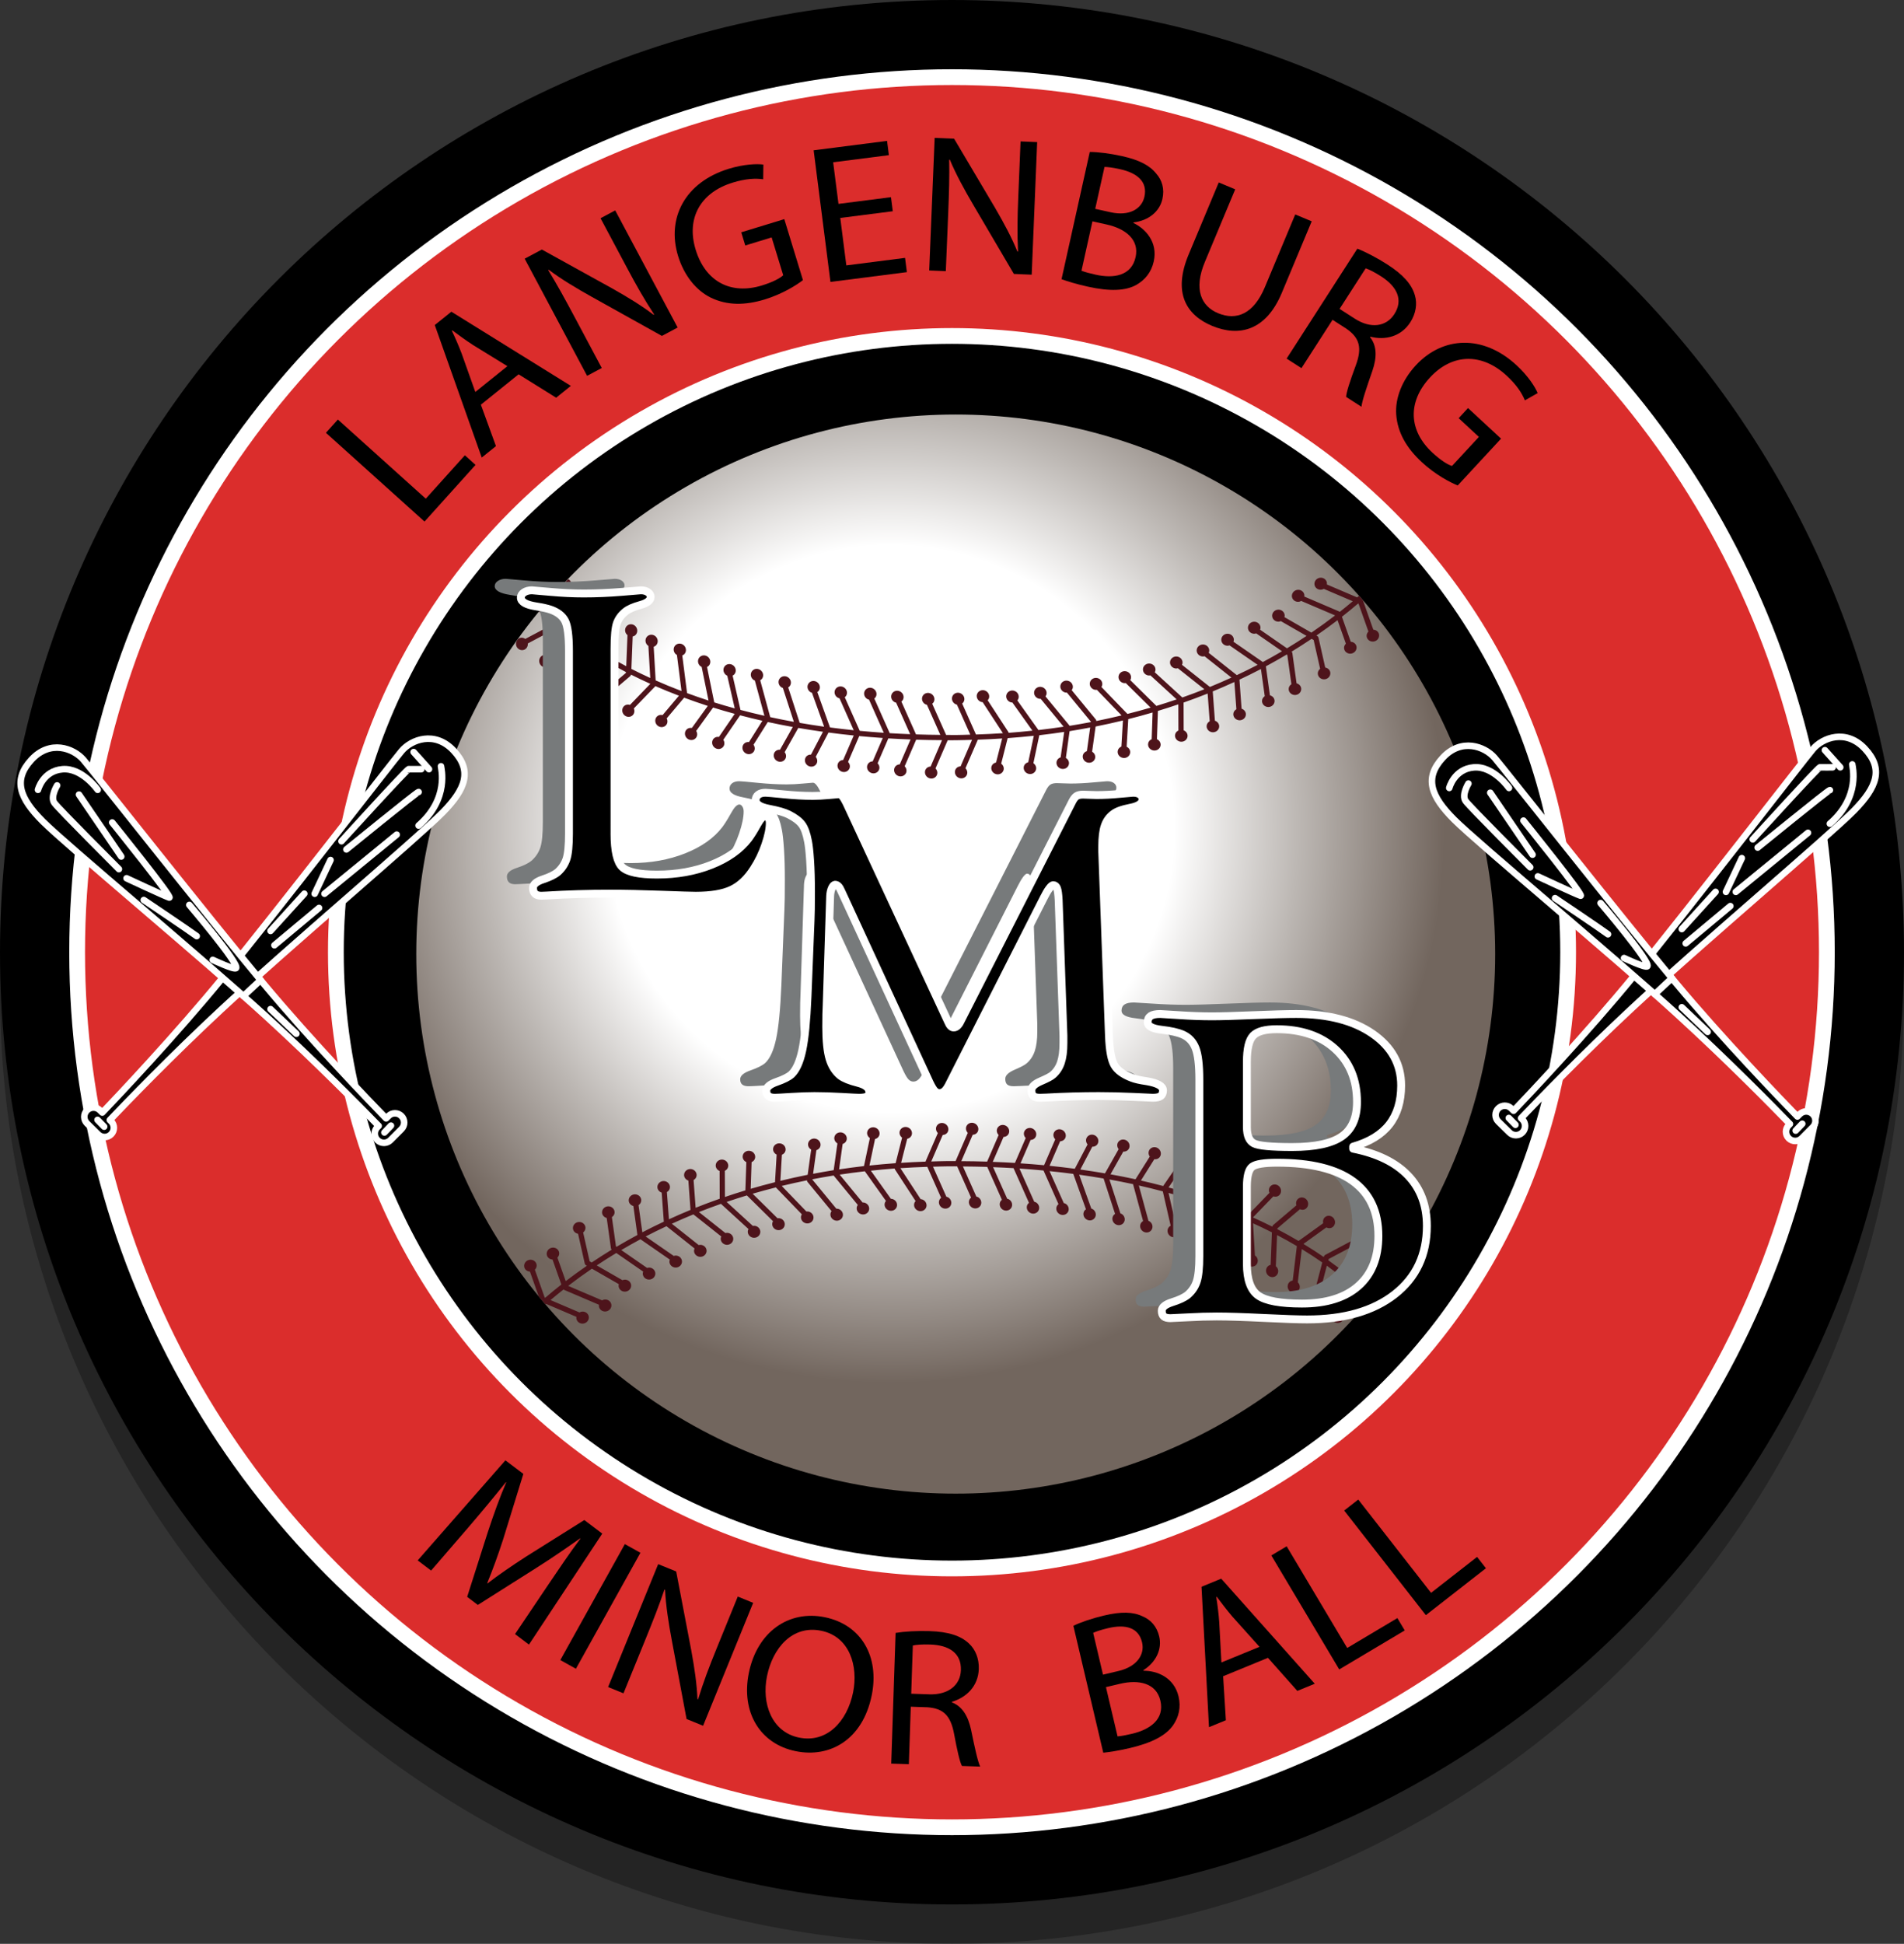
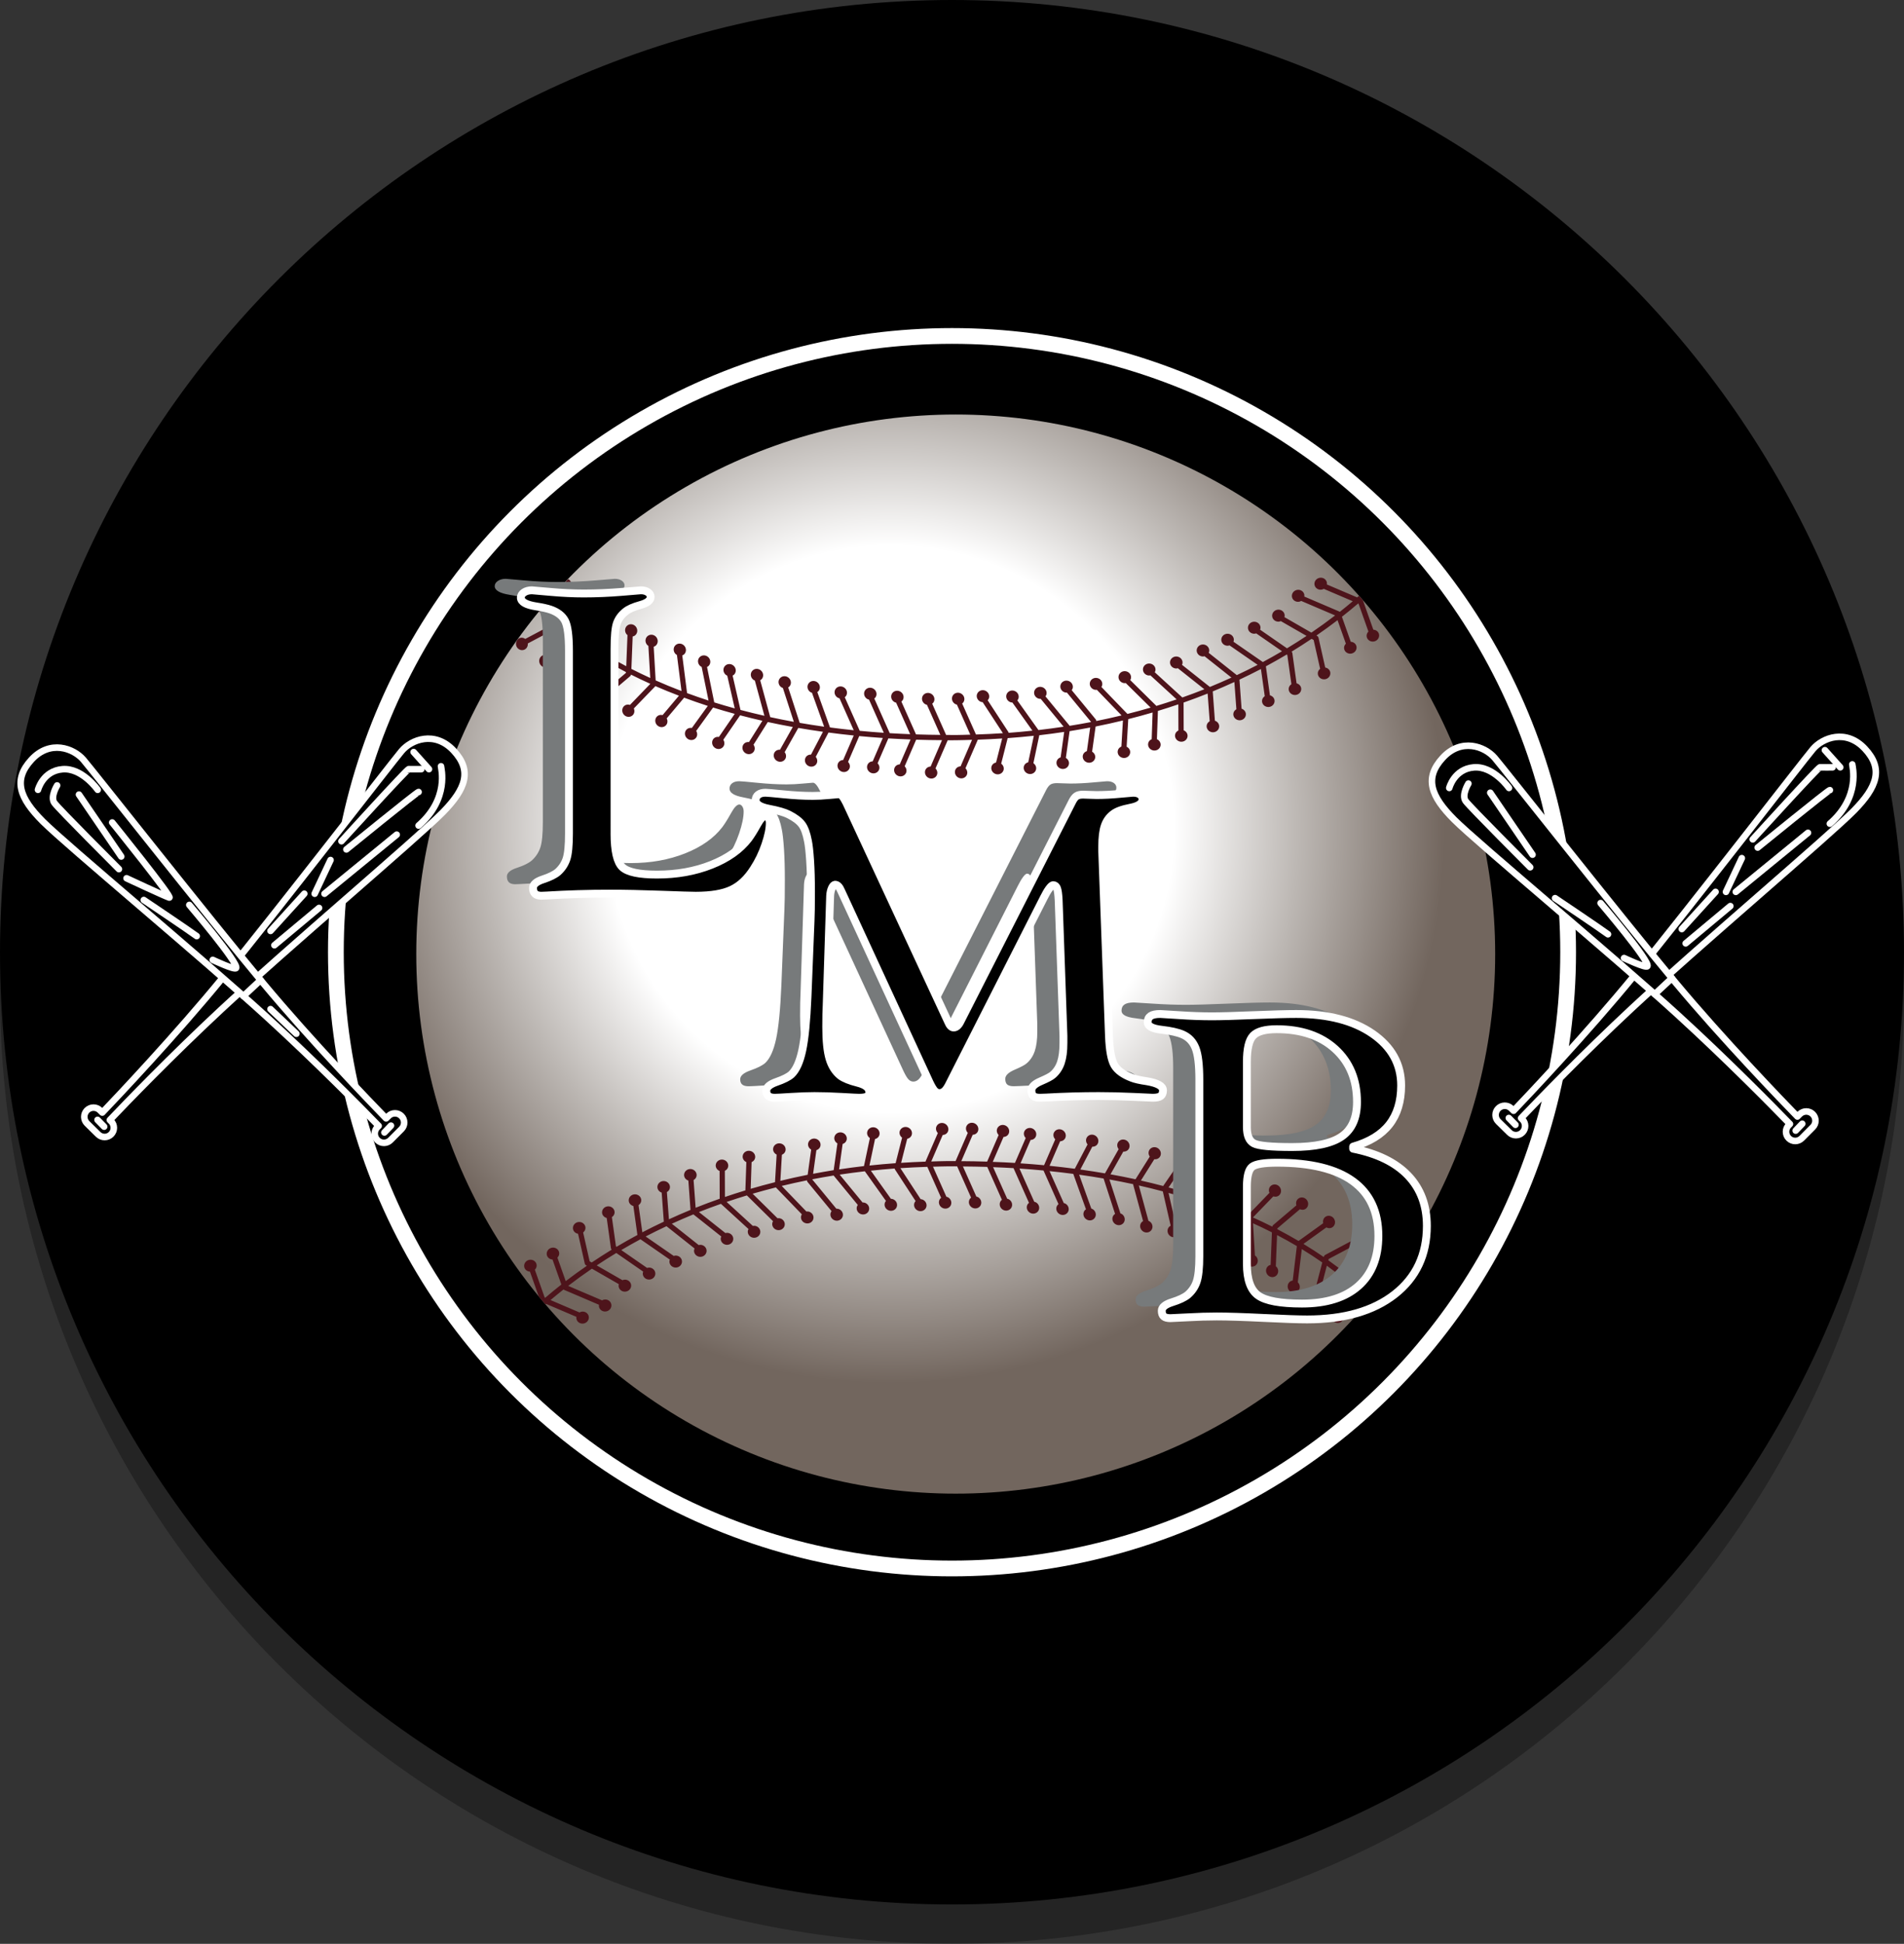
<svg xmlns="http://www.w3.org/2000/svg" version="1.1" x="0px" y="0px" width="290.154px" height="296.164px" viewBox="0 0 290.154 296.164" enable-background="new 0 0 290.154 296.164" xml:space="preserve">
  <rect x="0" y="0" width="290.154" height="296.164" fill="#333333" stroke="none" />
  <g id="图层_1">
    <path opacity="0.3" d="M290.154,151.08c0,80.129-64.954,145.084-145.079,145.084C64.953,296.164,0,231.208,0,151.08   C0,70.954,64.953,6,145.075,6C225.2,6,290.154,70.954,290.154,151.08z" />
  </g>
  <g id="图层_1_copy">
    <path d="M290.154,145.08c0,80.129-64.954,145.084-145.079,145.084C64.953,290.164,0,225.208,0,145.08C0,64.954,64.953,0,145.075,0   C225.2,0,290.154,64.954,290.154,145.08z" />
-     <ellipse fill="#DB2D2C" stroke="#FFFFFF" stroke-width="2.4" stroke-linecap="round" stroke-linejoin="round" stroke-miterlimit="10" cx="145.077" cy="145.08" rx="133.321" ry="133.326" />
    <path d="M83.453,241.589c1.579-2.342,3.496-5.182,5-7.168l-0.049-0.037c-2.004,1.418-4.209,2.949-6.731,4.541l-8.855,5.604   l-1.626-1.23l3.103-9.73c0.95-2.895,1.867-5.436,2.848-7.705l-0.049-0.037c-1.571,1.973-3.723,4.559-5.718,6.887l-5.678,6.58   l-2.045-1.549l13.366-15.248l2.735,2.068l-3.07,9.945c-0.813,2.508-1.612,4.688-2.436,6.699l0.049,0.037   c1.675-1.291,3.607-2.615,5.886-4.09l8.862-5.561l2.735,2.068l-11.172,16.91l-2.12-1.604L83.453,241.589z" />
    <path d="M97.596,236.582l-9.832,17.67l-2.375-1.324l9.832-17.668L97.596,236.582z" />
    <path d="M92.669,257.039l7.631-18.727l2.746,1.119l2.29,11.98c0.508,2.768,0.859,5.178,0.954,7.484l0.097,0.008   c0.791-2.594,1.662-4.896,2.84-7.785l3.203-7.865l2.347,0.957l-7.631,18.729l-2.519-1.027l-2.25-11.996   c-0.495-2.633-0.911-5.297-1.029-7.711l-0.097-0.006c-0.819,2.42-1.708,4.682-2.976,7.795l-3.261,8.002L92.669,257.039z" />
    <path d="M121.245,266.806c-5.42-1.104-8.348-5.926-7.127-11.924c1.279-6.291,6.113-9.594,11.563-8.484   c5.6,1.141,8.359,6.02,7.163,11.9c-1.382,6.791-6.392,9.568-11.569,8.514L121.245,266.806z M121.79,264.744   c4.178,0.852,7.299-2.402,8.215-6.902c0.801-3.939-0.48-8.486-4.87-9.381s-7.377,2.631-8.251,6.924   c-0.849,4.176,0.729,8.508,4.877,9.354L121.79,264.744z" />
    <path d="M136.483,248.791c1.367-0.225,3.35-0.338,5.172-0.275c2.873,0.096,4.738,0.699,5.997,1.881   c0.99,0.904,1.562,2.305,1.508,3.895c-0.088,2.639-1.908,4.348-4.094,4.994l-0.003,0.09c1.557,0.594,2.466,2.064,2.92,4.182   c0.585,2.84,1.014,4.807,1.389,5.6l-2.779-0.094c-0.32-0.58-0.726-2.336-1.196-4.873c-0.524-2.809-1.632-3.896-4.068-4.068   l-2.532-0.086l-0.295,8.756l-2.687-0.09L136.483,248.791z M138.862,258.056l2.748,0.092c2.872,0.098,4.746-1.371,4.823-3.68   c0.088-2.609-1.819-3.813-4.661-3.908c-1.297-0.045-2.197,0.045-2.664,0.15L138.862,258.056z" />
    <path d="M163.573,247.708c1.081-0.533,2.875-1.141,4.679-1.566c2.617-0.617,4.404-0.576,5.871,0.125   c1.231,0.512,2.169,1.523,2.533,3.07c0.454,1.928-0.477,3.906-2.41,5.133l0.021,0.088c2.027-0.018,4.648,0.998,5.336,3.92   c0.399,1.693,0.011,3.141-0.815,4.354c-1.087,1.582-3.235,2.705-6.544,3.486c-1.804,0.426-3.215,0.635-4.115,0.725L163.573,247.708   z M168.09,255.152l2.376-0.561c2.736-0.646,4.023-2.461,3.576-4.359c-0.537-2.277-2.531-2.793-5.178-2.168   c-1.203,0.283-1.874,0.533-2.275,0.721L168.09,255.152z M170.306,264.556c0.562-0.041,1.29-0.182,2.223-0.402   c2.707-0.639,4.976-2.191,4.302-5.053c-0.626-2.658-3.271-3.236-6.128-2.563l-2.165,0.512L170.306,264.556z" />
-     <path d="M186.396,255.392l0.416,6.705l-2.572,1.057l-1.138-21.395l3.001-1.232l14.255,16.008l-2.657,1.092l-4.475-5.039   L186.396,255.392z M191.937,250.912l-4.126-4.6c-0.902-1.057-1.644-2.049-2.374-3.016l-0.086,0.035   c0.188,1.189,0.352,2.484,0.447,3.773l0.337,6.188L191.937,250.912z" />
    <path d="M193.741,236.988l2.336-1.393l9.226,15.49l7.646-4.553l1.121,1.881l-9.983,5.943L193.741,236.988z" />
    <path d="M204.842,230.146l2.143-1.674l11.097,14.215l7.014-5.475l1.348,1.727l-9.157,7.148L204.842,230.146z" />
    <path d="M49.669,65.943l1.82-2.021l13.398,12.059l5.955-6.614l1.627,1.465l-7.774,8.635L49.669,65.943z" />
-     <path d="M73.28,61.659l2.3,6.312l-2.167,1.743l-7.157-20.19l2.528-2.033l18.208,11.302l-2.239,1.801l-5.719-3.562L73.28,61.659z    M77.323,55.791l-5.26-3.238c-1.164-0.758-2.157-1.499-3.131-2.217l-0.072,0.058c0.517,1.086,1.041,2.281,1.499,3.491l2.076,5.836   L77.323,55.791z" />
    <path d="M89.469,57.259l-9.513-17.844l2.618-1.396L93.25,43.92c2.451,1.379,4.53,2.65,6.363,4.053l0.068-0.07   c-1.488-2.266-2.701-4.408-4.168-7.161l-3.995-7.492l2.236-1.192l9.513,17.843l-2.399,1.28l-10.663-5.942   c-2.34-1.302-4.654-2.686-6.584-4.139l-0.068,0.07c1.336,2.178,2.507,4.308,4.087,7.273l4.065,7.625L89.469,57.259z" />
    <path d="M122.363,42.682c-1.021,0.782-3.134,2.118-5.823,2.94c-3.014,0.921-5.725,0.935-8.229-0.277   c-2.205-1.082-4.06-3.339-4.98-6.351c-1.764-5.766,1.055-11.238,7.734-13.28c2.306-0.705,4.287-0.777,5.268-0.638l-0.027,2.236   c-1.213-0.163-2.648-0.1-4.658,0.514c-4.848,1.481-7.115,5.374-5.633,10.222c1.5,4.905,5.401,6.881,10.071,5.454   c1.685-0.515,2.767-1.097,3.271-1.564l-1.764-5.766l-4.02,1.229l-0.613-2.008l6.561-2.006L122.363,42.682z" />
    <path d="M136.052,32.184l-8.001,1.023l0.923,7.23l8.951-1.145l0.277,2.172l-11.648,1.49L123.993,22.9l11.189-1.432l0.277,2.172   l-8.492,1.086l0.81,6.338l8.001-1.023L136.052,32.184z" />
    <path d="M141.603,41.208l0.832-20.199l2.964,0.122l6.215,10.492c1.415,2.43,2.563,4.578,3.434,6.715l0.094-0.026   c-0.136-2.708-0.096-5.167,0.033-8.284l0.35-8.481l2.531,0.104l-0.833,20.199l-2.717-0.112l-6.184-10.52   c-1.357-2.307-2.651-4.672-3.58-6.901l-0.094,0.026c0.049,2.554-0.02,4.982-0.158,8.339l-0.356,8.631L141.603,41.208z" />
    <path d="M166.071,23.155c1.205-0.009,3.084,0.224,4.895,0.626c2.624,0.583,4.216,1.397,5.232,2.667   c0.887,0.996,1.29,2.314,0.945,3.866c-0.429,1.933-2.127,3.307-4.4,3.57l-0.02,0.087c1.833,0.868,3.751,2.922,3.101,5.851   c-0.377,1.698-1.356,2.833-2.627,3.564c-1.667,0.951-4.09,1.028-7.408,0.291c-1.81-0.402-3.172-0.827-4.021-1.138L166.071,23.155z    M164.809,41.248c0.524,0.208,1.241,0.398,2.177,0.606c2.715,0.603,5.434,0.192,6.07-2.677c0.592-2.665-1.538-4.336-4.404-4.972   l-2.172-0.482L164.809,41.248z M166.902,31.819l2.383,0.529c2.745,0.609,4.692-0.463,5.115-2.367   c0.507-2.284-1.064-3.616-3.72-4.206c-1.206-0.268-1.92-0.334-2.361-0.34L166.902,31.819z" />
    <path d="M188.235,28.848l-4.626,11.072c-1.735,4.152-0.565,6.722,2,7.794c2.821,1.18,5.438,0.127,7.149-3.969l4.626-11.072   l2.509,1.049l-4.558,10.906c-2.394,5.729-6.472,6.756-10.634,5.016c-3.934-1.645-5.995-5.043-3.566-10.855l4.592-10.989   L188.235,28.848z" />
    <path d="M206.849,37.888c1.29,0.509,3.05,1.428,4.583,2.415c2.417,1.555,3.71,3.029,4.185,4.69   c0.387,1.283,0.159,2.778-0.701,4.115c-1.429,2.22-3.867,2.754-6.076,2.189l-0.049,0.076c1.033,1.307,1.06,3.036,0.364,5.086   c-0.954,2.739-1.594,4.646-1.678,5.519l-2.339-1.505c0.022-0.663,0.574-2.377,1.471-4.796c0.99-2.68,0.597-4.182-1.407-5.579   l-2.131-1.372l-4.741,7.365l-2.261-1.455L206.849,37.888z M204.142,47.062l2.313,1.488c2.417,1.555,4.778,1.256,6.028-0.687   c1.412-2.194,0.393-4.207-1.998-5.745c-1.092-0.702-1.91-1.086-2.365-1.236L204.142,47.062z" />
    <path d="M222.142,73.967c-1.189-0.488-3.407-1.642-5.471-3.552c-2.313-2.142-3.687-4.478-3.899-7.251   c-0.174-2.451,0.845-5.188,2.985-7.5c4.098-4.426,10.246-4.744,15.371,0.001c1.769,1.638,2.827,3.314,3.199,4.231l-1.946,1.102   c-0.469-1.13-1.245-2.339-2.787-3.767c-3.719-3.443-8.224-3.444-11.669,0.277c-3.486,3.765-3.232,8.131,0.351,11.448   c1.292,1.197,2.34,1.839,2.997,2.039l4.098-4.426l-3.084-2.855l1.427-1.541l5.034,4.661L222.142,73.967z" />
    <circle stroke="#FFFFFF" stroke-width="2.4" stroke-linecap="round" stroke-linejoin="round" stroke-miterlimit="10" cx="145.077" cy="145.08" r="93.894" />
    <radialGradient id="SVGID_1_" cx="135.726" cy="126.282" r="84.443" gradientUnits="userSpaceOnUse">
      <stop offset="0.511" style="stop-color:#FFFFFF" />
      <stop offset="0.737" style="stop-color:#BCB7B3" />
      <stop offset="1" style="stop-color:#72665E" />
    </radialGradient>
    <circle fill="url(#SVGID_1_)" cx="145.644" cy="145.365" r="82.208" />
    <path fill="#4E141B" d="M79.861,99.004c0.396-0.144,0.611-0.546,0.572-0.965l4.109-2.182c0.1-0.053,0.172-0.144,0.2-0.252   l0.029-0.113c0.842,0.689,1.794,1.418,2.848,2.171l-0.051,0.195l-3.976,2.11c-0.24-0.173-0.543-0.246-0.834-0.141   c-0.473,0.176-0.711,0.717-0.529,1.215c0.18,0.497,0.713,0.76,1.188,0.586c0.395-0.144,0.61-0.546,0.571-0.965l4.11-2.182   c0.099-0.053,0.172-0.144,0.199-0.252l0.02-0.072c0.947,0.655,1.979,1.325,3.092,2.001l-3.49,2.513   c-0.261-0.14-0.57-0.169-0.846-0.026c-0.443,0.239-0.607,0.807-0.359,1.276c0.246,0.468,0.809,0.656,1.256,0.42   c0.373-0.196,0.531-0.624,0.436-1.033l3.752-2.702c1.012,0.596,2.084,1.194,3.229,1.789l-0.005,0.133l-3.431,2.914   c-0.271-0.118-0.583-0.124-0.846,0.042c-0.424,0.273-0.54,0.852-0.256,1.3c0.283,0.447,0.859,0.589,1.285,0.318   c0.355-0.225,0.479-0.665,0.352-1.065l3.547-3.013c0.072-0.061,0.111-0.146,0.128-0.237c0.937,0.473,1.922,0.94,2.947,1.403   l-3.106,3.211c-0.281-0.091-0.591-0.066-0.836,0.124c-0.396,0.313-0.455,0.9-0.129,1.319c0.326,0.417,0.913,0.502,1.311,0.19   c0.332-0.258,0.412-0.707,0.246-1.093l3.236-3.345c0.017-0.018,0.024-0.041,0.037-0.061c1.141,0.5,2.349,0.987,3.598,1.464   l-2.49,2.955c-0.287-0.072-0.595-0.025-0.826,0.181c-0.373,0.339-0.393,0.93-0.039,1.325c0.354,0.394,0.945,0.439,1.321,0.101   c0.313-0.281,0.362-0.734,0.17-1.108l2.657-3.153c1.16,0.43,2.35,0.852,3.604,1.256l-2.428,3.358   c-0.291-0.05-0.595,0.019-0.811,0.242c-0.347,0.366-0.322,0.957,0.061,1.324c0.382,0.366,0.975,0.367,1.324,0.002   c0.291-0.304,0.307-0.759,0.088-1.117l2.574-3.562c1.064,0.333,2.167,0.653,3.299,0.962l-2.412,3.513   c-0.293-0.043-0.595,0.033-0.805,0.261c-0.338,0.374-0.299,0.964,0.092,1.322c0.391,0.357,0.983,0.344,1.324-0.03   c0.283-0.311,0.289-0.766,0.061-1.119l2.56-3.727c1.101,0.29,2.229,0.568,3.392,0.833l-2.041,3.244   c-0.295-0.032-0.593,0.057-0.793,0.293c-0.323,0.387-0.261,0.975,0.145,1.317c0.404,0.341,0.996,0.304,1.322-0.083   c0.271-0.322,0.258-0.777,0.016-1.121l2.176-3.458c1.231,0.27,2.507,0.52,3.811,0.756l-1.951,3.459   c-0.295-0.017-0.589,0.085-0.777,0.331c-0.305,0.402-0.213,0.986,0.208,1.309c0.421,0.321,1.011,0.255,1.316-0.147   c0.255-0.334,0.22-0.788-0.038-1.12l2.08-3.69c1.221,0.212,2.475,0.408,3.758,0.588l-1.819,3.472   c-0.296-0.008-0.587,0.104-0.768,0.355c-0.292,0.412-0.183,0.993,0.248,1.302c0.431,0.308,1.018,0.224,1.312-0.188   c0.244-0.342,0.195-0.794-0.073-1.118l1.943-3.708c1.253,0.167,2.536,0.317,3.849,0.451l-1.613,3.732   c-0.295,0.014-0.577,0.147-0.738,0.411c-0.26,0.432-0.109,1.003,0.344,1.28c0.453,0.274,1.031,0.147,1.295-0.285   c0.218-0.359,0.135-0.807-0.156-1.109l1.703-3.941c1.172,0.112,2.371,0.206,3.59,0.29l-1.537,3.556   c-0.295,0.014-0.577,0.147-0.738,0.411c-0.26,0.432-0.109,1.003,0.344,1.28c0.453,0.274,1.031,0.147,1.295-0.285   c0.218-0.359,0.135-0.807-0.156-1.109l1.638-3.79c1.104,0.068,2.239,0.118,3.383,0.162l-1.64,3.792   c-0.295,0.014-0.577,0.147-0.738,0.411c-0.26,0.432-0.109,1.003,0.344,1.28c0.453,0.274,1.031,0.147,1.295-0.285   c0.218-0.359,0.135-0.807-0.156-1.109l1.751-4.052c1.286,0.042,2.604,0.063,3.939,0.071l-1.735,4.014   c-0.296,0.014-0.577,0.147-0.739,0.411c-0.26,0.432-0.108,1.003,0.345,1.28c0.452,0.274,1.031,0.147,1.294-0.285   c0.218-0.359,0.136-0.807-0.156-1.109l1.847-4.272c0.004-0.008,0.002-0.018,0.005-0.026c0.061,0,0.117,0.002,0.178,0.002   c0.352,0,0.706-0.001,1.062-0.003c0.841-0.006,1.651-0.04,2.475-0.062l-1.744,4.036c-0.296,0.014-0.577,0.147-0.739,0.411   c-0.26,0.432-0.108,1.003,0.345,1.28c0.452,0.274,1.031,0.147,1.294-0.285c0.218-0.359,0.136-0.807-0.156-1.109l1.847-4.272   c0.011-0.026,0.011-0.054,0.017-0.082c1.265-0.042,2.505-0.107,3.73-0.186l-0.931,3.661c-0.29,0.061-0.547,0.237-0.664,0.523   c-0.188,0.468,0.052,1.008,0.543,1.209c0.49,0.199,1.042-0.018,1.232-0.486c0.159-0.39,0.006-0.819-0.33-1.071l0.987-3.889   c1.354-0.098,2.682-0.218,3.986-0.358l-0.851,4.035c-0.287,0.072-0.537,0.259-0.643,0.55c-0.17,0.475,0.093,1.005,0.592,1.186   c0.497,0.179,1.04-0.06,1.211-0.536c0.144-0.396-0.027-0.818-0.373-1.056l0.899-4.262c1.289-0.148,2.551-0.319,3.792-0.505   l-0.54,3.872c-0.281,0.092-0.517,0.295-0.602,0.593c-0.137,0.486,0.162,0.996,0.672,1.142c0.509,0.145,1.034-0.132,1.171-0.618   c0.115-0.405-0.084-0.814-0.445-1.028l0.568-4.077c1.067-0.169,2.106-0.359,3.138-0.555l-0.502,3.595   c-0.281,0.092-0.517,0.296-0.602,0.593c-0.137,0.486,0.162,0.996,0.672,1.142c0.509,0.145,1.034-0.132,1.171-0.618   c0.115-0.405-0.084-0.814-0.445-1.028l0.535-3.836c1.424-0.282,2.806-0.593,4.161-0.921l-0.235,3.972   c-0.273,0.114-0.492,0.335-0.553,0.639c-0.098,0.495,0.24,0.98,0.761,1.085c0.519,0.104,1.02-0.213,1.118-0.709   c0.083-0.413-0.148-0.806-0.525-0.99l0.248-4.204c1.267-0.318,2.502-0.654,3.708-1.009l-0.139,4.063   c-0.271,0.121-0.485,0.348-0.538,0.652c-0.086,0.498,0.265,0.975,0.787,1.066c0.521,0.091,1.014-0.239,1.101-0.736   c0.072-0.415-0.168-0.802-0.551-0.977l0.147-4.307c1.063-0.322,2.101-0.657,3.116-1.004l0.013,3.983   c-0.266,0.131-0.47,0.365-0.512,0.671c-0.067,0.5,0.301,0.964,0.826,1.036c0.524,0.071,1.004-0.276,1.072-0.777   c0.057-0.417-0.198-0.795-0.586-0.955l-0.014-4.227c1.257-0.442,2.482-0.899,3.667-1.374l0.312,4.218   c-0.257,0.149-0.444,0.397-0.465,0.707c-0.032,0.503,0.368,0.94,0.896,0.975c0.528,0.034,0.982-0.346,1.016-0.85   c0.027-0.42-0.254-0.779-0.652-0.912l-0.329-4.463c1.133-0.466,2.229-0.945,3.295-1.435l0.306,4.149   c-0.257,0.149-0.444,0.397-0.465,0.707c-0.032,0.503,0.368,0.94,0.896,0.975c0.528,0.034,0.982-0.346,1.016-0.85   c0.027-0.42-0.254-0.779-0.652-0.912l-0.326-4.427c1.126-0.531,2.227-1.07,3.275-1.62l0.579,4.139   c-0.246,0.166-0.417,0.426-0.417,0.735c0,0.505,0.429,0.915,0.958,0.915s0.958-0.41,0.958-0.915c0-0.421-0.304-0.761-0.71-0.867   l-0.616-4.415c1.104-0.594,2.16-1.194,3.178-1.8l0.088,0.061l0.623,4.458c-0.246,0.166-0.417,0.425-0.417,0.734   c0,0.505,0.429,0.915,0.958,0.915s0.958-0.41,0.958-0.915c0-0.421-0.304-0.761-0.71-0.867l-0.644-4.609   c-0.012-0.083-0.056-0.155-0.113-0.215c1.065-0.65,2.074-1.303,3.044-1.955l0.313,0.18l0.99,4.39   c-0.231,0.186-0.38,0.458-0.354,0.767c0.042,0.503,0.503,0.876,1.03,0.832c0.528-0.044,0.921-0.488,0.879-0.991   c-0.035-0.42-0.366-0.733-0.778-0.805l-1.024-4.54c-0.025-0.109-0.094-0.203-0.191-0.259l-0.13-0.075   c1.144-0.788,2.216-1.569,3.222-2.341l1.268,3.579c-0.208,0.211-0.324,0.5-0.262,0.803c0.101,0.495,0.603,0.811,1.121,0.705   c0.52-0.106,0.856-0.593,0.756-1.087c-0.085-0.413-0.45-0.685-0.869-0.708l-1.348-3.807c0.877-0.688,1.697-1.362,2.466-2.021   l0.071,0.031l1.502,4.242c-0.208,0.211-0.324,0.5-0.262,0.803c0.101,0.495,0.603,0.811,1.121,0.705   c0.52-0.106,0.856-0.593,0.756-1.087c-0.085-0.413-0.45-0.685-0.869-0.708l-1.553-4.387c-0.022-0.065-0.066-0.118-0.117-0.162   c0.003-0.002,0.006-0.005,0.009-0.008c-0.175-0.201-0.347-0.405-0.523-0.604c-0.094,0.083-0.182,0.163-0.277,0.246l-4.621-1.975   c0.015-0.1,0.023-0.201,0.002-0.305c-0.101-0.495-0.603-0.811-1.121-0.705c-0.52,0.106-0.856,0.593-0.756,1.089   c0.102,0.494,0.603,0.81,1.121,0.704c0.104-0.021,0.193-0.067,0.28-0.116l4.423,1.89c-0.626,0.53-1.286,1.071-1.981,1.62   c-0.03-0.024-0.059-0.05-0.095-0.066l-5.311-2.269c0.015-0.1,0.023-0.201,0.002-0.305c-0.101-0.495-0.603-0.811-1.121-0.705   c-0.52,0.106-0.856,0.593-0.756,1.089c0.102,0.494,0.603,0.81,1.121,0.704c0.104-0.021,0.193-0.067,0.28-0.116l5.175,2.211   c-1.12,0.862-2.325,1.738-3.619,2.621l-4.109-2.364c0.026-0.097,0.047-0.197,0.038-0.303c-0.042-0.504-0.503-0.876-1.03-0.833   c-0.528,0.044-0.921,0.488-0.879,0.992c0.042,0.503,0.503,0.875,1.03,0.832c0.104-0.009,0.199-0.044,0.291-0.082l3.924,2.257   c-0.948,0.631-1.942,1.261-2.981,1.889l-4.1-2.837c0.034-0.094,0.063-0.192,0.063-0.298c0-0.505-0.429-0.915-0.958-0.915   s-0.958,0.41-0.958,0.915c0,0.505,0.429,0.915,0.958,0.915c0.105,0,0.202-0.027,0.297-0.057l3.938,2.725   c-0.938,0.553-1.91,1.102-2.922,1.645l-4.48-3.1c0.035-0.095,0.063-0.192,0.063-0.298c0-0.505-0.429-0.915-0.958-0.915   s-0.958,0.41-0.958,0.915c0,0.505,0.429,0.915,0.958,0.915c0.105,0,0.202-0.027,0.297-0.057l4.287,2.966   c-1.02,0.532-2.085,1.054-3.177,1.567l-4.283-3.398c0.04-0.092,0.075-0.188,0.082-0.293c0.032-0.504-0.368-0.941-0.896-0.976   c-0.528-0.034-0.982,0.346-1.016,0.851c-0.033,0.504,0.368,0.941,0.896,0.975c0.104,0.007,0.203-0.014,0.3-0.038l4.103,3.254   c-1.063,0.487-2.157,0.963-3.288,1.426l-4.247-3.37c0.04-0.092,0.075-0.188,0.082-0.293c0.032-0.504-0.368-0.941-0.896-0.976   c-0.528-0.034-0.982,0.346-1.016,0.851c-0.033,0.504,0.368,0.941,0.896,0.975c0.104,0.007,0.203-0.014,0.3-0.038l4.038,3.203   c-1.086,0.432-2.209,0.848-3.356,1.253l-4.199-3.842c0.047-0.089,0.088-0.182,0.103-0.287c0.067-0.5-0.301-0.964-0.826-1.036   c-0.524-0.071-1.004,0.277-1.072,0.777s0.301,0.964,0.826,1.036c0.104,0.014,0.204,0,0.302-0.017l4,3.659   c-1.005,0.343-2.032,0.675-3.085,0.994l-3.988-3.932c0.05-0.087,0.095-0.179,0.113-0.284c0.086-0.498-0.265-0.975-0.787-1.066   c-0.521-0.091-1.014,0.239-1.101,0.737s0.265,0.975,0.787,1.066c0.104,0.018,0.203,0.008,0.301-0.005l3.798,3.743   c-1.152,0.337-2.333,0.658-3.54,0.962l-3.964-4.106c0.053-0.086,0.101-0.177,0.121-0.281c0.098-0.495-0.24-0.98-0.761-1.085   c-0.519-0.104-1.02,0.214-1.118,0.709c-0.1,0.495,0.24,0.981,0.76,1.085c0.103,0.021,0.203,0.013,0.302,0.002l3.768,3.903   c-1.254,0.303-2.535,0.588-3.849,0.852c-0.003-0.088-0.026-0.174-0.083-0.243l-3.667-4.458c0.06-0.082,0.114-0.168,0.144-0.271   c0.137-0.486-0.162-0.997-0.672-1.143c-0.509-0.145-1.033,0.132-1.171,0.619c-0.139,0.485,0.161,0.997,0.671,1.142   c0.102,0.029,0.201,0.029,0.301,0.026l3.666,4.458l-0.004,0.031c-1.065,0.205-2.148,0.397-3.252,0.573   c-0.007-0.009-0.009-0.021-0.016-0.029l-3.667-4.458c0.06-0.082,0.114-0.169,0.144-0.271c0.137-0.486-0.162-0.997-0.672-1.143   c-0.509-0.145-1.033,0.132-1.171,0.619c-0.139,0.485,0.161,0.997,0.671,1.142c0.102,0.029,0.201,0.029,0.301,0.026l3.495,4.25   c-1.255,0.189-2.532,0.361-3.837,0.51l-3.22-4.52c0.065-0.078,0.126-0.161,0.162-0.26c0.17-0.475-0.093-1.005-0.592-1.186   c-0.497-0.18-1.039,0.06-1.211,0.536c-0.172,0.475,0.092,1.005,0.591,1.186c0.099,0.036,0.198,0.042,0.297,0.047l3.055,4.289   c-1.187,0.126-2.388,0.239-3.615,0.33c-0.01-0.045-0.023-0.089-0.05-0.129l-3.154-4.834c0.067-0.075,0.132-0.155,0.172-0.253   c0.188-0.468-0.052-1.008-0.543-1.209c-0.489-0.2-1.041,0.018-1.232,0.486c-0.19,0.467,0.051,1.008,0.542,1.208   c0.098,0.04,0.197,0.051,0.296,0.059l3.085,4.727c-1.345,0.089-2.711,0.157-4.104,0.201l-2.103-4.72   c0.079-0.063,0.154-0.132,0.21-0.223c0.261-0.432,0.109-1.004-0.344-1.28c-0.452-0.275-1.031-0.147-1.294,0.285   c-0.263,0.431-0.11,1.004,0.343,1.279c0.09,0.055,0.187,0.082,0.283,0.105l2.038,4.576c-0.737,0.018-1.461,0.05-2.212,0.055   c-0.501,0.003-0.977-0.01-1.471-0.012l-2.118-4.756c0.079-0.063,0.154-0.132,0.21-0.223c0.261-0.432,0.109-1.004-0.344-1.28   c-0.452-0.275-1.031-0.147-1.294,0.285c-0.263,0.431-0.11,1.004,0.343,1.279c0.09,0.055,0.187,0.082,0.283,0.105l2.041,4.583   c-1.258-0.011-2.496-0.035-3.709-0.076l-2.229-5.004c0.079-0.063,0.155-0.132,0.21-0.223c0.262-0.432,0.109-1.004-0.344-1.28   c-0.451-0.275-1.031-0.147-1.293,0.285c-0.264,0.431-0.111,1.004,0.342,1.279c0.09,0.055,0.188,0.082,0.283,0.105l2.141,4.805   c-1.054-0.042-2.094-0.091-3.113-0.153c-0.001-0.001-0.001-0.003-0.002-0.004l-2.349-5.273c0.079-0.063,0.155-0.132,0.21-0.223   c0.262-0.432,0.109-1.004-0.344-1.28c-0.451-0.275-1.031-0.147-1.293,0.285c-0.264,0.431-0.111,1.004,0.342,1.279   c0.09,0.055,0.188,0.082,0.283,0.105l2.25,5.051c-1.248-0.085-2.471-0.184-3.668-0.299l-2.28-5.119   c0.079-0.063,0.155-0.132,0.21-0.223c0.262-0.432,0.109-1.004-0.344-1.28c-0.451-0.275-1.031-0.147-1.293,0.285   c-0.264,0.431-0.111,1.004,0.342,1.279c0.09,0.055,0.188,0.082,0.283,0.105l2.166,4.863c-1.232-0.127-2.438-0.269-3.617-0.425   l-1.932-5.386c0.084-0.057,0.164-0.12,0.227-0.207c0.292-0.411,0.184-0.993-0.248-1.302c-0.43-0.308-1.018-0.223-1.312,0.188   c-0.294,0.41-0.185,0.993,0.247,1.301c0.085,0.061,0.18,0.095,0.273,0.126l1.854,5.165c-1.271-0.178-2.515-0.372-3.725-0.582   l-1.751-5.398c0.085-0.054,0.168-0.115,0.232-0.2c0.306-0.402,0.214-0.987-0.208-1.309c-0.42-0.321-1.01-0.254-1.316,0.147   c-0.307,0.401-0.215,0.986,0.207,1.308c0.084,0.064,0.178,0.101,0.271,0.134l1.674,5.162c-1.237-0.225-2.438-0.467-3.61-0.721   c-0.003-0.014,0.001-0.029-0.003-0.043l-1.514-5.571c0.088-0.05,0.173-0.106,0.241-0.188c0.324-0.387,0.262-0.976-0.145-1.318   c-0.404-0.341-0.996-0.303-1.321,0.083c-0.325,0.385-0.263,0.975,0.144,1.316c0.08,0.068,0.172,0.109,0.263,0.147l1.46,5.373   c-1.254-0.283-2.471-0.582-3.649-0.895l-1.197-5.228c0.089-0.046,0.177-0.1,0.249-0.178c0.339-0.374,0.301-0.964-0.092-1.323   c-0.391-0.357-0.982-0.342-1.324,0.03c-0.341,0.372-0.301,0.963,0.09,1.321c0.078,0.071,0.168,0.116,0.258,0.158l1.143,4.989   c-1.07-0.295-2.113-0.599-3.123-0.915l-1.1-5.395c0.09-0.044,0.178-0.095,0.252-0.171c0.349-0.365,0.324-0.957-0.06-1.324   c-0.382-0.366-0.975-0.366-1.324-0.001c-0.351,0.364-0.323,0.956,0.059,1.323c0.076,0.073,0.165,0.12,0.253,0.164l1.045,5.121   c-1.131-0.367-2.217-0.746-3.271-1.135c0-0.003,0.001-0.006,0.001-0.01l-0.729-5.728c0.094-0.038,0.186-0.082,0.265-0.152   c0.375-0.338,0.395-0.93,0.039-1.325c-0.354-0.394-0.944-0.437-1.32-0.1s-0.395,0.929-0.04,1.324   c0.07,0.078,0.155,0.132,0.241,0.183l0.699,5.496c-1.383-0.527-2.693-1.069-3.941-1.622l-0.299-5.131   c0.096-0.031,0.191-0.069,0.274-0.134c0.397-0.312,0.456-0.901,0.13-1.319c-0.326-0.417-0.912-0.5-1.311-0.19   c-0.398,0.31-0.457,0.9-0.131,1.318c0.065,0.083,0.146,0.142,0.229,0.198l0.285,4.89c-1-0.457-1.963-0.917-2.875-1.382l0.196-4.944   c0.099-0.021,0.196-0.05,0.286-0.106c0.426-0.271,0.543-0.853,0.258-1.301c-0.283-0.446-0.858-0.587-1.285-0.317   c-0.426,0.27-0.543,0.851-0.259,1.299c0.057,0.088,0.132,0.155,0.207,0.219l-0.188,4.737c-1.062-0.559-2.076-1.119-3.018-1.677   l0.632-5.241c0.1-0.013,0.2-0.034,0.295-0.083c0.445-0.237,0.608-0.807,0.359-1.276c-0.245-0.468-0.808-0.654-1.254-0.419   c-0.447,0.235-0.609,0.805-0.363,1.274c0.05,0.093,0.119,0.166,0.189,0.236l-0.608,5.05c-1.128-0.69-2.167-1.371-3.119-2.037   l1.225-4.681c0.101,0,0.203-0.006,0.303-0.042c0.475-0.174,0.712-0.716,0.53-1.215c-0.18-0.497-0.713-0.758-1.187-0.585   c-0.476,0.172-0.713,0.715-0.532,1.213c0.037,0.099,0.096,0.18,0.156,0.258l-1.194,4.563c-1.065-0.768-2.003-1.504-2.841-2.2   l1.209-4.616c0.101,0,0.203-0.006,0.303-0.042c0.475-0.174,0.712-0.716,0.529-1.215c-0.088-0.244-0.262-0.429-0.472-0.536   c-0.401,0.415-0.802,0.829-1.193,1.251c0.032,0.058,0.063,0.118,0.103,0.17l-1.156,4.417c-0.63-0.544-1.171-1.045-1.66-1.515   c-0.172,0.204-0.35,0.402-0.52,0.607c0.567,0.543,1.209,1.131,1.955,1.766l-0.08,0.309l-3.977,2.11   c-0.239-0.173-0.542-0.246-0.834-0.141c-0.115,0.043-0.217,0.109-0.301,0.19c-0.041,0.057-0.082,0.115-0.123,0.172   c-0.157,0.243-0.215,0.551-0.105,0.853C78.854,98.915,79.387,99.178,79.861,99.004z" />
    <path fill="#4E141B" d="M205.954,194.755l0.081-0.309l3.976-2.111c0.24,0.174,0.542,0.246,0.834,0.141   c0.473-0.176,0.711-0.717,0.529-1.215c-0.181-0.496-0.713-0.76-1.188-0.586c-0.396,0.145-0.61,0.547-0.571,0.965l-4.11,2.182   c-0.099,0.053-0.171,0.145-0.199,0.252l-0.029,0.113c-0.842-0.689-1.795-1.418-2.849-2.17l0.051-0.195l3.977-2.109   c0.239,0.172,0.542,0.244,0.833,0.139c0.473-0.176,0.711-0.717,0.53-1.215c-0.181-0.496-0.713-0.76-1.188-0.586   c-0.396,0.145-0.61,0.547-0.572,0.965l-4.11,2.182c-0.099,0.053-0.171,0.145-0.199,0.252l-0.02,0.074   c-0.946-0.656-1.979-1.326-3.094-2.002l3.491-2.514c0.262,0.139,0.571,0.17,0.847,0.025c0.444-0.238,0.607-0.807,0.359-1.275   c-0.246-0.469-0.809-0.656-1.256-0.42c-0.372,0.197-0.531,0.625-0.435,1.033l-3.754,2.703c-1.01-0.596-2.083-1.193-3.228-1.789   l0.005-0.133l3.433-2.914c0.271,0.117,0.581,0.123,0.844-0.041c0.424-0.273,0.54-0.852,0.257-1.299s-0.859-0.59-1.286-0.318   c-0.355,0.225-0.479,0.664-0.352,1.064l-3.547,3.012c-0.071,0.061-0.112,0.146-0.128,0.238c-0.938-0.473-1.922-0.941-2.948-1.404   l3.106-3.209c0.282,0.092,0.592,0.066,0.837-0.123c0.396-0.313,0.455-0.9,0.129-1.318c-0.325-0.418-0.913-0.504-1.311-0.191   c-0.331,0.258-0.412,0.707-0.245,1.092l-3.236,3.344c-0.018,0.018-0.025,0.041-0.039,0.063c-1.141-0.5-2.348-0.986-3.597-1.465   l2.491-2.953c0.287,0.07,0.594,0.025,0.825-0.182c0.373-0.338,0.393-0.93,0.039-1.324s-0.945-0.439-1.321-0.1   c-0.313,0.279-0.362,0.732-0.17,1.107l-2.657,3.152c-1.159-0.43-2.35-0.854-3.603-1.256l2.427-3.359   c0.292,0.051,0.595-0.018,0.811-0.24c0.347-0.365,0.322-0.957-0.061-1.324c-0.382-0.365-0.975-0.367-1.324-0.002   c-0.291,0.305-0.308,0.76-0.087,1.117l-2.574,3.561c-1.065-0.332-2.168-0.652-3.301-0.961l2.414-3.512   c0.293,0.043,0.594-0.035,0.804-0.262c0.339-0.373,0.3-0.963-0.092-1.322c-0.391-0.357-0.983-0.344-1.324,0.029   c-0.283,0.311-0.288,0.766-0.061,1.119l-2.56,3.727c-1.1-0.291-2.229-0.568-3.392-0.832l2.041-3.244   c0.294,0.031,0.593-0.057,0.793-0.293c0.323-0.387,0.261-0.975-0.145-1.316c-0.404-0.342-0.996-0.305-1.321,0.082   c-0.271,0.322-0.258,0.777-0.017,1.119l-2.175,3.459c-1.232-0.27-2.508-0.52-3.811-0.756l1.95-3.459   c0.295,0.018,0.589-0.086,0.777-0.33c0.305-0.402,0.214-0.986-0.208-1.309c-0.421-0.322-1.01-0.256-1.316,0.146   c-0.255,0.334-0.22,0.787,0.039,1.119l-2.08,3.689c-1.222-0.211-2.475-0.408-3.758-0.588l1.819-3.473   c0.296,0.008,0.586-0.104,0.767-0.354c0.292-0.412,0.184-0.992-0.248-1.301c-0.431-0.309-1.018-0.225-1.312,0.188   c-0.244,0.342-0.195,0.795,0.073,1.117l-1.942,3.707c-1.254-0.166-2.537-0.316-3.85-0.451l1.613-3.732   c0.296-0.014,0.577-0.146,0.739-0.41c0.26-0.432,0.108-1.004-0.345-1.279c-0.452-0.275-1.031-0.148-1.294,0.285   c-0.218,0.357-0.136,0.807,0.156,1.107l-1.703,3.941c-1.172-0.111-2.372-0.205-3.591-0.289l1.537-3.557   c0.296-0.014,0.577-0.146,0.739-0.41c0.26-0.432,0.108-1.004-0.345-1.279c-0.452-0.275-1.031-0.148-1.294,0.285   c-0.218,0.357-0.136,0.807,0.156,1.107l-1.639,3.791c-1.104-0.068-2.24-0.117-3.384-0.162l1.641-3.793   c0.296-0.014,0.577-0.146,0.739-0.41c0.26-0.432,0.108-1.004-0.345-1.279c-0.452-0.275-1.031-0.148-1.294,0.285   c-0.218,0.357-0.136,0.807,0.156,1.107l-1.752,4.053c-1.286-0.043-2.604-0.063-3.939-0.072l1.735-4.014   c0.296-0.014,0.577-0.146,0.739-0.41c0.26-0.432,0.108-1.004-0.345-1.279c-0.452-0.275-1.031-0.148-1.294,0.283   c-0.218,0.359-0.136,0.807,0.156,1.109l-1.847,4.271c-0.004,0.01-0.002,0.02-0.005,0.027c-0.061,0-0.117-0.002-0.178-0.002   c-0.352,0-0.706,0-1.062,0.002c-0.841,0.006-1.652,0.041-2.476,0.063l1.745-4.035c0.296-0.014,0.577-0.146,0.739-0.41   c0.26-0.434,0.108-1.004-0.345-1.281c-0.452-0.273-1.031-0.146-1.294,0.285c-0.218,0.359-0.136,0.807,0.156,1.109l-1.848,4.271   c-0.012,0.027-0.012,0.055-0.017,0.082c-1.266,0.043-2.507,0.107-3.731,0.188l0.93-3.662c0.29-0.061,0.547-0.238,0.664-0.523   c0.188-0.467-0.052-1.008-0.543-1.209c-0.49-0.199-1.042,0.018-1.232,0.486c-0.158,0.389-0.006,0.818,0.33,1.07l-0.988,3.889   c-1.354,0.098-2.681,0.219-3.986,0.359l0.852-4.035c0.287-0.072,0.537-0.26,0.643-0.551c0.17-0.475-0.093-1.004-0.592-1.186   c-0.497-0.178-1.04,0.061-1.211,0.537c-0.143,0.395,0.027,0.816,0.373,1.055l-0.899,4.262c-1.289,0.148-2.55,0.32-3.792,0.506   l0.539-3.871c0.282-0.092,0.518-0.295,0.603-0.592c0.137-0.486-0.162-0.996-0.672-1.143c-0.509-0.145-1.034,0.133-1.171,0.619   c-0.115,0.404,0.084,0.813,0.445,1.027l-0.568,4.076c-1.066,0.17-2.105,0.359-3.137,0.555l0.5-3.596   c0.282-0.092,0.518-0.295,0.603-0.592c0.137-0.486-0.162-0.996-0.672-1.143c-0.509-0.145-1.034,0.133-1.171,0.619   c-0.115,0.404,0.084,0.814,0.445,1.027l-0.534,3.836c-1.425,0.281-2.806,0.594-4.162,0.922l0.235-3.973   c0.273-0.113,0.492-0.336,0.553-0.639c0.098-0.494-0.24-0.98-0.761-1.084c-0.519-0.104-1.02,0.213-1.118,0.709   c-0.083,0.412,0.148,0.805,0.525,0.988l-0.248,4.205c-1.266,0.318-2.502,0.654-3.707,1.008l0.139-4.063   c0.271-0.121,0.484-0.348,0.537-0.652c0.086-0.496-0.265-0.975-0.787-1.064c-0.521-0.092-1.014,0.238-1.101,0.736   c-0.072,0.414,0.169,0.801,0.55,0.975l-0.146,4.309c-1.063,0.322-2.101,0.656-3.116,1.004l-0.014-3.984   c0.267-0.131,0.471-0.365,0.513-0.67c0.067-0.502-0.301-0.965-0.826-1.037c-0.524-0.07-1.004,0.277-1.072,0.777   c-0.057,0.418,0.198,0.795,0.586,0.955l0.015,4.227c-1.258,0.441-2.483,0.9-3.668,1.375l-0.312-4.219   c0.257-0.148,0.444-0.396,0.465-0.705c0.032-0.504-0.368-0.941-0.896-0.977c-0.528-0.033-0.982,0.348-1.016,0.852   c-0.027,0.42,0.254,0.777,0.651,0.91l0.329,4.465c-1.132,0.465-2.229,0.943-3.293,1.434l-0.307-4.148   c0.257-0.148,0.444-0.398,0.465-0.707c0.032-0.502-0.368-0.939-0.896-0.975c-0.528-0.033-0.982,0.346-1.016,0.85   c-0.027,0.422,0.254,0.779,0.651,0.912l0.327,4.426c-1.127,0.531-2.227,1.07-3.275,1.621l-0.579-4.139   c0.246-0.166,0.417-0.426,0.417-0.734c0-0.506-0.429-0.914-0.958-0.914s-0.958,0.408-0.958,0.914c0,0.42,0.305,0.76,0.71,0.865   l0.617,4.416c-1.103,0.592-2.16,1.193-3.177,1.799l-0.09-0.063l-0.623-4.455c0.246-0.166,0.417-0.426,0.417-0.736   c0-0.504-0.429-0.912-0.958-0.912s-0.958,0.408-0.958,0.912c0,0.422,0.304,0.762,0.71,0.867l0.645,4.609   c0.011,0.084,0.056,0.156,0.113,0.217c-1.066,0.65-2.074,1.303-3.045,1.955l-0.313-0.182l-0.99-4.391   c0.231-0.186,0.38-0.459,0.354-0.766c-0.042-0.504-0.503-0.877-1.03-0.832c-0.528,0.043-0.921,0.486-0.879,0.99   c0.035,0.42,0.366,0.732,0.779,0.805l1.024,4.541c0.023,0.109,0.094,0.203,0.19,0.258l0.13,0.076   c-1.143,0.787-2.216,1.568-3.222,2.34l-1.267-3.58c0.207-0.211,0.322-0.5,0.261-0.803c-0.101-0.494-0.603-0.811-1.121-0.705   c-0.52,0.107-0.856,0.594-0.756,1.088c0.085,0.414,0.45,0.686,0.868,0.709l1.349,3.807c-0.876,0.688-1.696,1.361-2.465,2.02   l-0.072-0.031l-1.501-4.242c0.207-0.211,0.322-0.5,0.261-0.803c-0.101-0.494-0.603-0.811-1.121-0.705   c-0.52,0.107-0.856,0.594-0.756,1.088c0.085,0.414,0.45,0.686,0.868,0.709l1.344,3.793c0.335,0.408,0.688,0.801,1.031,1.201   c0.029-0.027,0.058-0.053,0.088-0.078l4.621,1.975c-0.015,0.098-0.023,0.199-0.002,0.303c0.101,0.496,0.603,0.811,1.121,0.705   c0.52-0.105,0.856-0.594,0.756-1.088c-0.102-0.494-0.603-0.811-1.121-0.705c-0.104,0.021-0.193,0.068-0.28,0.115l-4.422-1.889   c0.626-0.529,1.286-1.07,1.981-1.619c0.029,0.025,0.059,0.051,0.094,0.066l5.311,2.27c-0.015,0.098-0.023,0.199-0.002,0.303   c0.101,0.496,0.603,0.811,1.121,0.705c0.52-0.105,0.856-0.594,0.756-1.088c-0.102-0.494-0.603-0.811-1.121-0.705   c-0.104,0.021-0.193,0.068-0.28,0.115l-5.173-2.209c1.119-0.863,2.324-1.738,3.618-2.621l4.108,2.363   c-0.027,0.098-0.047,0.197-0.038,0.303c0.042,0.504,0.503,0.877,1.03,0.832c0.528-0.043,0.921-0.486,0.879-0.99   s-0.503-0.875-1.03-0.832c-0.104,0.01-0.198,0.045-0.291,0.082l-3.923-2.256c0.948-0.631,1.942-1.262,2.982-1.891l4.098,2.836   c-0.034,0.096-0.063,0.193-0.063,0.299c0,0.506,0.429,0.914,0.958,0.914s0.958-0.408,0.958-0.914s-0.429-0.914-0.958-0.914   c-0.105,0-0.202,0.027-0.297,0.057l-3.938-2.725c0.938-0.553,1.91-1.102,2.922-1.645l4.479,3.1   c-0.035,0.094-0.063,0.191-0.063,0.297c0,0.506,0.429,0.916,0.958,0.916s0.958-0.41,0.958-0.916c0-0.504-0.429-0.914-0.958-0.914   c-0.105,0-0.202,0.027-0.297,0.057l-4.285-2.965c1.019-0.531,2.085-1.053,3.177-1.566l4.282,3.396   c-0.041,0.092-0.076,0.188-0.083,0.293c-0.032,0.504,0.368,0.941,0.896,0.977c0.528,0.033,0.982-0.348,1.016-0.852   s-0.368-0.941-0.896-0.975c-0.104-0.006-0.203,0.014-0.3,0.037l-4.101-3.252c1.063-0.486,2.157-0.963,3.288-1.426l4.246,3.367   c-0.041,0.092-0.076,0.188-0.083,0.293c-0.032,0.504,0.368,0.941,0.896,0.977c0.528,0.033,0.982-0.346,1.016-0.852   c0.033-0.504-0.368-0.939-0.896-0.975c-0.105-0.006-0.204,0.014-0.301,0.037l-4.036-3.201c1.086-0.43,2.208-0.848,3.355-1.25   l4.199,3.838c-0.047,0.09-0.088,0.184-0.103,0.287c-0.067,0.5,0.301,0.965,0.826,1.037c0.524,0.07,1.004-0.277,1.072-0.777   c0.068-0.502-0.301-0.965-0.826-1.037c-0.104-0.014-0.204,0-0.302,0.018l-4-3.658c1.006-0.342,2.033-0.674,3.086-0.992l3.988,3.93   c-0.051,0.088-0.096,0.18-0.114,0.283c-0.086,0.498,0.265,0.975,0.787,1.066c0.521,0.09,1.014-0.24,1.101-0.736   c0.087-0.498-0.265-0.977-0.787-1.066c-0.104-0.018-0.203-0.008-0.301,0.006l-3.797-3.742c1.152-0.336,2.332-0.656,3.54-0.961   l3.962,4.104c-0.053,0.088-0.1,0.178-0.12,0.281c-0.098,0.494,0.24,0.98,0.761,1.086c0.519,0.104,1.02-0.215,1.118-0.711   c0.1-0.494-0.24-0.98-0.76-1.084c-0.103-0.02-0.203-0.012-0.302-0.002l-3.768-3.9c1.254-0.305,2.535-0.59,3.849-0.854   c0.003,0.088,0.026,0.176,0.083,0.244l3.666,4.455c-0.059,0.082-0.113,0.17-0.143,0.271c-0.137,0.484,0.162,0.996,0.672,1.143   c0.509,0.145,1.033-0.133,1.171-0.619c0.139-0.486-0.161-0.996-0.671-1.141c-0.101-0.029-0.201-0.029-0.3-0.027l-3.667-4.455   l0.005-0.031c1.065-0.205,2.147-0.398,3.251-0.574c0.006,0.01,0.008,0.021,0.016,0.029l3.666,4.459   c-0.059,0.082-0.113,0.168-0.143,0.27c-0.137,0.486,0.162,0.996,0.672,1.141c0.509,0.145,1.033-0.131,1.171-0.617   c0.139-0.484-0.161-0.994-0.671-1.141c-0.101-0.029-0.201-0.029-0.3-0.025l-3.495-4.25c1.255-0.189,2.532-0.361,3.837-0.51   l3.218,4.52c-0.064,0.076-0.125,0.16-0.161,0.26c-0.17,0.475,0.093,1.004,0.592,1.184c0.497,0.18,1.039-0.061,1.211-0.535   c0.172-0.473-0.092-1.004-0.591-1.184c-0.099-0.037-0.198-0.043-0.297-0.047l-3.055-4.289c1.187-0.127,2.388-0.238,3.615-0.33   c0.01,0.045,0.024,0.09,0.05,0.129l3.154,4.834c-0.068,0.074-0.132,0.156-0.173,0.254c-0.188,0.467,0.053,1.008,0.543,1.207   s1.043-0.018,1.234-0.484s-0.051-1.008-0.543-1.207c-0.097-0.041-0.197-0.051-0.295-0.061l-3.086-4.727   c1.346-0.09,2.713-0.156,4.105-0.201l2.104,4.721c-0.08,0.063-0.155,0.133-0.211,0.223c-0.261,0.432-0.109,1.004,0.344,1.279   c0.452,0.275,1.031,0.146,1.294-0.283c0.263-0.432,0.11-1.004-0.343-1.279c-0.09-0.055-0.187-0.082-0.283-0.105l-2.039-4.576   c0.738-0.018,1.461-0.051,2.213-0.055c0.354-0.002,0.706-0.004,1.058-0.004c0.14,0,0.271,0.006,0.409,0.006l2.122,4.766   c-0.079,0.063-0.154,0.133-0.21,0.223c-0.261,0.432-0.109,1.004,0.344,1.279c0.452,0.275,1.031,0.146,1.294-0.283   s0.11-1.004-0.343-1.279c-0.09-0.055-0.187-0.082-0.283-0.105l-2.043-4.586c1.255,0.01,2.496,0.029,3.706,0.068l2.234,5.014   c-0.079,0.064-0.154,0.133-0.21,0.223c-0.261,0.434-0.109,1.004,0.344,1.279c0.452,0.275,1.031,0.146,1.294-0.283   s0.11-1.004-0.343-1.279c-0.09-0.055-0.187-0.082-0.283-0.105l-2.143-4.809c1.049,0.041,2.097,0.084,3.113,0.146   c0.002,0.004,0.001,0.012,0.004,0.016l2.35,5.273c-0.08,0.064-0.155,0.133-0.211,0.225c-0.261,0.43-0.109,1.002,0.344,1.277   c0.452,0.275,1.031,0.146,1.294-0.285c0.263-0.43,0.11-1.002-0.343-1.277c-0.09-0.053-0.187-0.08-0.282-0.104l-2.254-5.059   c1.245,0.084,2.471,0.18,3.666,0.295l2.285,5.129c-0.079,0.063-0.154,0.133-0.21,0.223c-0.261,0.432-0.109,1.002,0.344,1.279   c0.452,0.275,1.031,0.146,1.294-0.285c0.263-0.43,0.11-1.002-0.343-1.277c-0.09-0.055-0.187-0.08-0.282-0.104l-2.17-4.869   c1.231,0.125,2.438,0.266,3.616,0.422l1.936,5.393c-0.083,0.057-0.163,0.121-0.226,0.207c-0.293,0.41-0.185,0.992,0.247,1.301   c0.431,0.309,1.018,0.225,1.312-0.188c0.294-0.41,0.185-0.992-0.246-1.299c-0.085-0.061-0.18-0.096-0.273-0.125l-1.854-5.168   c1.271,0.178,2.513,0.371,3.723,0.58l1.753,5.4c-0.086,0.055-0.168,0.115-0.232,0.199c-0.305,0.402-0.214,0.986,0.208,1.309   c0.42,0.322,1.01,0.256,1.316-0.146c0.307-0.4,0.215-0.986-0.207-1.309c-0.084-0.063-0.177-0.1-0.271-0.133l-1.677-5.17   c1.235,0.223,2.442,0.461,3.613,0.713c0.003,0.021-0.002,0.041,0.004,0.061l1.514,5.568c-0.088,0.051-0.174,0.107-0.242,0.189   c-0.324,0.387-0.262,0.975,0.145,1.316c0.404,0.342,0.996,0.303,1.321-0.082c0.326-0.387,0.263-0.975-0.143-1.316   c-0.081-0.068-0.172-0.109-0.264-0.148l-1.465-5.387c1.256,0.283,2.47,0.584,3.651,0.896l1.201,5.24   c-0.09,0.047-0.177,0.1-0.249,0.178c-0.34,0.373-0.301,0.965,0.091,1.322c0.391,0.357,0.983,0.344,1.324-0.029   s0.301-0.963-0.09-1.322c-0.078-0.07-0.168-0.115-0.258-0.158l-1.146-4.994c1.071,0.295,2.115,0.598,3.125,0.914l1.102,5.4   c-0.091,0.045-0.18,0.096-0.253,0.172c-0.349,0.365-0.323,0.957,0.06,1.324c0.382,0.367,0.975,0.367,1.324,0.002   c0.351-0.363,0.324-0.955-0.059-1.322c-0.076-0.072-0.165-0.119-0.254-0.164l-1.049-5.141c1.136,0.369,2.221,0.75,3.277,1.141   c0.001,0.008-0.003,0.018-0.002,0.025l0.729,5.727c-0.094,0.037-0.187,0.08-0.266,0.152c-0.375,0.338-0.394,0.93-0.039,1.324   c0.354,0.395,0.944,0.438,1.32,0.1c0.376-0.336,0.395-0.928,0.04-1.322c-0.07-0.078-0.155-0.133-0.24-0.184l-0.702-5.506   c1.38,0.525,2.696,1.064,3.942,1.615l0.3,5.146c-0.096,0.031-0.19,0.07-0.274,0.135c-0.397,0.313-0.456,0.9-0.129,1.32   c0.325,0.416,0.912,0.5,1.31,0.189c0.398-0.311,0.457-0.9,0.131-1.318c-0.064-0.082-0.146-0.141-0.228-0.197l-0.287-4.902   c0.998,0.455,1.966,0.914,2.877,1.379l-0.196,4.959c-0.099,0.021-0.197,0.051-0.287,0.107c-0.426,0.271-0.542,0.852-0.258,1.301   c0.283,0.445,0.858,0.586,1.285,0.316s0.543-0.852,0.259-1.299c-0.057-0.088-0.131-0.154-0.207-0.219l0.188-4.752   c1.063,0.559,2.075,1.119,3.018,1.678l-0.633,5.254c-0.101,0.014-0.2,0.033-0.294,0.082c-0.446,0.238-0.609,0.807-0.36,1.275   c0.245,0.469,0.808,0.654,1.255,0.42s0.609-0.805,0.362-1.273c-0.05-0.092-0.118-0.166-0.189-0.236l0.61-5.063   c1.129,0.691,2.168,1.373,3.121,2.039l-1.228,4.689c-0.102,0-0.204,0.008-0.304,0.043c-0.475,0.174-0.712,0.717-0.53,1.215   c0.181,0.498,0.713,0.758,1.187,0.586c0.476-0.172,0.713-0.715,0.532-1.213c-0.036-0.098-0.095-0.18-0.155-0.258l1.195-4.57   c1.063,0.768,2.007,1.504,2.842,2.199l-1.21,4.623c-0.102,0-0.204,0.008-0.304,0.043c-0.475,0.174-0.713,0.717-0.53,1.215   c0.18,0.498,0.712,0.758,1.187,0.586s0.713-0.715,0.531-1.213c-0.036-0.098-0.095-0.18-0.154-0.258l1.157-4.422   c1.188,1.027,2.114,1.934,2.813,2.668c0.172-0.203,0.354-0.398,0.523-0.604C208.297,196.871,207.274,195.878,205.954,194.755z" />
    <path fill="#777A7B" d="M89.66,125.217c0,2.707,0.404,4.431,1.211,5.172c0.809,0.741,2.563,1.112,5.262,1.112   c3.031,0,5.793-0.494,8.281-1.482c2.49-0.988,4.377-2.32,5.66-3.996c0.398-0.537,0.841-1.246,1.328-2.127   c0.486-0.881,0.906-1.321,1.261-1.321c0.177,0,0.332,0.102,0.465,0.306c0.133,0.205,0.199,0.457,0.199,0.757   c0,0.881-0.228,1.987-0.681,3.319c-0.453,1.333-1.045,2.557-1.775,3.674c-0.952,1.504-2.074,2.562-3.369,3.174   s-3.115,0.918-5.461,0.918c-0.642,0-2.418-0.054-5.327-0.161c-2.91-0.108-5.482-0.161-7.718-0.161c-3.318,0-6.551,0.097-9.692,0.29   c-0.421,0.021-0.687,0.032-0.796,0.032c-0.422,0-0.736-0.097-0.947-0.29c-0.21-0.193-0.314-0.494-0.314-0.902   c0-0.537,0.509-0.972,1.527-1.305c1.018-0.333,1.77-0.704,2.256-1.112c0.62-0.559,1.057-1.219,1.313-1.982   c0.254-0.762,0.381-2.067,0.381-3.916V97.438c0-2.32-0.205-3.862-0.613-4.625c-0.41-0.762-1.146-1.326-2.208-1.692   c-0.509-0.172-1.239-0.333-2.19-0.483c-1.527-0.236-2.303-0.677-2.324-1.321c0-0.322,0.16-0.591,0.481-0.806   c0.321-0.214,0.725-0.322,1.212-0.322c0.11,0,1.045,0.081,2.805,0.242s3.457,0.242,5.096,0.242c1.902,0,3.822-0.081,5.759-0.242   s2.915-0.242,2.938-0.242c0.442,0,0.802,0.097,1.079,0.29c0.275,0.193,0.414,0.43,0.414,0.709c0,0.537-0.525,0.951-1.576,1.241   s-1.809,0.628-2.273,1.015c-0.62,0.495-1.052,1.08-1.295,1.756c-0.244,0.677-0.365,1.982-0.365,3.916V125.217z" />
    <path fill="#777A7B" d="M119.074,150.126l0.464-11.568c0.022-0.559,0.039-1.155,0.05-1.789c0.012-0.633,0.017-1.531,0.017-2.691   c0-1.805-0.044-3.378-0.133-4.721c-0.088-1.342-0.198-2.336-0.331-2.981c-0.222-1.16-0.531-2.003-0.93-2.53   c-0.398-0.526-1.063-1.026-1.992-1.499c-0.642-0.322-1.643-0.612-3.004-0.87c-1.36-0.258-2.041-0.698-2.041-1.321   c0-0.343,0.133-0.617,0.398-0.822c0.266-0.204,0.631-0.306,1.096-0.306c0.242,0,1.166,0.081,2.771,0.242   c1.604,0.161,3.081,0.242,4.431,0.242c0.774,0,1.61-0.043,2.507-0.129c0.896-0.085,1.398-0.129,1.51-0.129   c0.31,0,0.675,0.43,1.096,1.289c0.088,0.172,0.154,0.312,0.199,0.419l15.303,32.936c0.133,0.322,0.271,0.553,0.415,0.693   c0.144,0.139,0.293,0.209,0.448,0.209c0.199,0,0.387-0.08,0.564-0.242c0.177-0.16,0.331-0.381,0.464-0.66l17.061-33.548   c0.199-0.387,0.409-0.655,0.631-0.806c0.221-0.15,0.553-0.226,0.996-0.226c0.199,0,0.525,0.011,0.979,0.032   c0.453,0.021,0.813,0.032,1.078,0.032c1.106,0,2.279-0.059,3.519-0.177c1.239-0.118,1.926-0.177,2.059-0.177   c0.442,0,0.791,0.092,1.045,0.274c0.255,0.183,0.382,0.424,0.382,0.725c0,0.624-0.619,1.053-1.858,1.289   c-1.24,0.237-2.113,0.559-2.622,0.967c-0.598,0.451-1.024,1.047-1.278,1.789c-0.255,0.741-0.382,1.789-0.382,3.142v0.741   l1.029,28.165c0.088,2.172,0.365,3.648,0.829,4.432c0.465,0.785,1.35,1.424,2.656,1.918c0.486,0.193,1.25,0.365,2.29,0.516   c1.638,0.279,2.456,0.74,2.456,1.385c0,0.408-0.116,0.699-0.349,0.871s-0.636,0.258-1.211,0.258c-0.089,0-1.052-0.043-2.888-0.129   c-1.838-0.086-3.618-0.129-5.345-0.129c-2.634,0-5.3,0.074-7.999,0.225c-0.51,0.021-0.83,0.033-0.963,0.033   c-0.465,0-0.797-0.086-0.996-0.258s-0.299-0.463-0.299-0.871c0-0.516,0.476-0.977,1.428-1.385c0.951-0.408,1.56-0.73,1.825-0.967   c0.575-0.494,0.99-1.123,1.245-1.885c0.254-0.764,0.382-1.746,0.382-2.949v-1.129l-0.73-20.688   c-0.045-0.881-0.128-1.477-0.249-1.789c-0.122-0.311-0.315-0.467-0.581-0.467c-0.154,0-0.359,0.172-0.614,0.516   c-0.254,0.344-0.525,0.806-0.813,1.386l-14.339,28.262c-0.266,0.561-0.521,0.951-0.764,1.178c-0.243,0.225-0.509,0.338-0.796,0.338   c-0.266,0-0.504-0.102-0.714-0.307c-0.211-0.203-0.471-0.629-0.781-1.273l-13.477-29.196c-0.133-0.322-0.277-0.564-0.432-0.725   c-0.155-0.161-0.321-0.242-0.498-0.242s-0.343,0.167-0.498,0.5c-0.154,0.333-0.243,0.736-0.265,1.208l-0.531,16.66   c-0.022,0.432-0.039,0.883-0.05,1.354c-0.012,0.473-0.017,1.129-0.017,1.967c0,2.105,0.166,3.711,0.498,4.818   c0.331,1.105,0.885,1.971,1.659,2.594c0.553,0.408,1.428,0.762,2.622,1.063c1.195,0.303,1.793,0.785,1.793,1.451   c0,0.301-0.116,0.516-0.349,0.645s-0.637,0.193-1.212,0.193c-0.266,0-1.15-0.043-2.655-0.129s-2.888-0.129-4.149-0.129   c-1.018,0-2.202,0.043-3.552,0.129s-2.18,0.129-2.489,0.129c-0.442,0-0.769-0.086-0.979-0.258c-0.21-0.172-0.314-0.439-0.314-0.807   c0-0.535,0.525-0.986,1.576-1.354c1.051-0.365,1.798-0.74,2.24-1.127c0.73-0.688,1.283-1.912,1.66-3.674   C118.653,156.519,118.919,153.8,119.074,150.126z" />
    <path fill="#777A7B" d="M178.784,189.642V162.73c0-2.213-0.19-3.807-0.572-4.785s-1.035-1.67-1.96-2.078   c-0.739-0.322-1.814-0.564-3.225-0.727c-1.409-0.16-2.114-0.541-2.114-1.143c0-0.43,0.149-0.746,0.451-0.951   c0.3-0.205,0.785-0.307,1.455-0.307c0.185,0,1.149,0.061,2.896,0.178c1.744,0.117,3.415,0.178,5.01,0.178   c1.363,0,3.473-0.061,6.327-0.178c2.855-0.117,5.022-0.178,6.502-0.178c4.854,0,8.731,1.004,11.633,3.014s4.352,4.635,4.352,7.879   c0,2.428-0.602,4.41-1.803,5.945c-1.202,1.537-3.04,2.66-5.513,3.369v0.322c3.675,0.73,6.466,2.094,8.373,4.092   s2.861,4.557,2.861,7.672c0,4.383-1.631,7.854-4.89,10.41s-7.709,3.834-13.35,3.834c-1.341,0-3.542-0.076-6.604-0.225   c-3.063-0.15-5.462-0.227-7.195-0.227c-1.342,0-2.791,0.043-4.352,0.129c-1.56,0.086-2.457,0.129-2.688,0.129   c-0.463,0-0.797-0.086-1.006-0.258c-0.208-0.172-0.312-0.461-0.312-0.869c0-0.537,0.531-0.973,1.596-1.307   c1.063-0.332,1.848-0.703,2.357-1.111c0.646-0.559,1.104-1.234,1.369-2.029S178.784,191.425,178.784,189.642z M186.031,160.023   v9.959c0,1.289,0.357,2.115,1.074,2.48c0.716,0.365,2.658,0.549,5.825,0.549c3.49,0,6.01-0.537,7.559-1.611   s2.323-2.826,2.323-5.254c0-3.352-1.104-6.037-3.311-8.057c-2.209-2.02-5.185-3.029-8.93-3.029c-1.757,0-2.953,0.328-3.589,0.982   C186.349,156.699,186.031,158.025,186.031,160.023z M186.031,179.037v11.797c0,2.385,0.577,3.986,1.733,4.803   c1.155,0.816,3.374,1.225,6.657,1.225c3.721,0,6.594-0.898,8.616-2.691s3.034-4.334,3.034-7.621c0-3.676-1.296-6.453-3.884-8.334   c-2.589-1.879-6.438-2.818-11.547-2.818c-1.988,0-3.253,0.203-3.797,0.611C186.303,176.416,186.031,177.425,186.031,179.037z" />
    <path stroke="#FFFFFF" stroke-linecap="round" stroke-linejoin="round" stroke-miterlimit="10" d="M228.315,168.892   c0.545-0.553,1.436-0.561,1.986-0.016l0.357,0.354c2.207-2.313,11.259-11.871,18.439-20.656   c8.237-10.079,25.689-32.663,27.173-34.426c1.483-1.764,5.055-3.132,7.917-0.076s1.889,5.816-1.66,9.434   c-3.549,3.617-24.216,21.147-33.798,30.072c-7.559,7.041-14.372,14.105-16.921,16.785l0.188,0.186   c0.555,0.543,0.56,1.434,0.016,1.986c-0.546,0.555-1.437,0.561-1.988,0.016l-1.696-1.67   C227.776,170.335,227.771,169.445,228.315,168.892z" />
    <line fill="none" stroke="#FFFFFF" stroke-linecap="round" stroke-linejoin="round" stroke-miterlimit="10" x1="229.931" y1="170.341" x2="230.94" y2="171.373" />
    <line fill="none" stroke="#FFFFFF" stroke-linecap="round" stroke-linejoin="round" stroke-miterlimit="10" x1="249.585" y1="147.976" x2="252.22" y2="150.384" />
    <path stroke="#FFFFFF" stroke-linecap="round" stroke-linejoin="round" stroke-miterlimit="10" d="M276.249,169.753   c-0.55-0.547-1.44-0.545-1.986,0.004l-0.354,0.355c-2.229-2.289-11.371-11.762-18.635-20.479c-8.334-9.999-26-32.416-27.5-34.166   s-5.084-3.083-7.917,0s-1.833,5.834,1.75,9.417s24.416,20.917,34.083,29.749c7.625,6.969,14.505,13.969,17.079,16.623l-0.187,0.188   c-0.549,0.549-0.546,1.439,0.004,1.988c0.551,0.547,1.441,0.545,1.988-0.004l1.68-1.688   C276.802,171.193,276.799,170.302,276.249,169.753z" />
    <line fill="none" stroke="#FFFFFF" stroke-linecap="round" stroke-linejoin="round" stroke-miterlimit="10" x1="274.647" y1="171.218" x2="273.647" y2="172.259" />
    <path fill="none" stroke="#FFFFFF" stroke-linecap="round" stroke-linejoin="round" stroke-miterlimit="10" d="M229.956,120.052   c0,0-2.366-3.383-5.366-3.133s-3.733,3.133-3.733,3.133" />
    <path fill="none" stroke="#FFFFFF" stroke-linecap="round" stroke-linejoin="round" stroke-miterlimit="10" d="M223.772,119.386   c0,0-1.084,1.75-0.417,2.667s9.833,10.083,9.833,10.083" />
-     <path fill="none" stroke="#FFFFFF" stroke-linecap="round" stroke-linejoin="round" stroke-miterlimit="10" d="M234.355,133.531   c0,0,5.75,2.688,6.5,2.938s-8.688-11.438-8.688-11.438" />
    <line fill="none" stroke="#FFFFFF" stroke-linecap="round" stroke-linejoin="round" stroke-miterlimit="10" x1="227.105" y1="120.781" x2="233.543" y2="130.219" />
    <path fill="none" stroke="#FFFFFF" stroke-linecap="round" stroke-linejoin="round" stroke-miterlimit="10" d="M236.98,136.844   c0,0,7.063,4.75,8.063,5.5" />
    <path fill="none" stroke="#FFFFFF" stroke-linecap="round" stroke-linejoin="round" stroke-miterlimit="10" d="M243.918,137.594   c0,0,7.646,8.974,7.125,9.625c-0.25,0.313-3.55-1.25-3.55-1.25" />
-     <line fill="none" stroke="#FFFFFF" stroke-linecap="round" stroke-linejoin="round" stroke-miterlimit="10" x1="256.293" y1="153.468" x2="260.23" y2="157.218" />
    <line fill="none" stroke="#FFFFFF" stroke-linecap="round" stroke-linejoin="round" stroke-miterlimit="10" x1="254.78" y1="149.042" x2="252.17" y2="151.474" />
    <line fill="none" stroke="#FFFFFF" stroke-linecap="round" stroke-linejoin="round" stroke-miterlimit="10" x1="278.105" y1="114.302" x2="280.438" y2="116.906" />
    <path fill="none" stroke="#FFFFFF" stroke-linecap="round" stroke-linejoin="round" stroke-miterlimit="10" d="M279.271,116.906   c0,0-1.666,0.021-1.916,0s-10.25,10.979-10.25,10.979" />
    <path fill="none" stroke="#FFFFFF" stroke-linecap="round" stroke-linejoin="round" stroke-miterlimit="10" d="M278.855,120.386   c-0.25,0-11,8.75-11,8.75" />
    <line fill="none" stroke="#FFFFFF" stroke-linecap="round" stroke-linejoin="round" stroke-miterlimit="10" x1="275.522" y1="126.886" x2="264.522" y2="135.886" />
    <line fill="none" stroke="#FFFFFF" stroke-linecap="round" stroke-linejoin="round" stroke-miterlimit="10" x1="265.438" y1="130.752" x2="263.022" y2="135.886" />
    <line fill="none" stroke="#FFFFFF" stroke-linecap="round" stroke-linejoin="round" stroke-miterlimit="10" x1="261.438" y1="135.886" x2="256.293" y2="141.552" />
    <line fill="none" stroke="#FFFFFF" stroke-linecap="round" stroke-linejoin="round" stroke-miterlimit="10" x1="256.887" y1="143.732" x2="263.688" y2="138.052" />
    <path fill="none" stroke="#FFFFFF" stroke-linecap="round" stroke-linejoin="round" stroke-miterlimit="10" d="M282.272,116.469   c0,0.25,1.333,4.896-3.417,9.031" />
    <path stroke="#FFFFFF" stroke-linecap="round" stroke-linejoin="round" stroke-miterlimit="10" d="M13.248,169.175   c0.545-0.553,1.436-0.559,1.986-0.014l0.357,0.352c2.207-2.313,11.258-11.871,18.439-20.656   c8.236-10.078,25.689-32.662,27.172-34.426c1.484-1.764,5.055-3.132,7.918-0.076c2.861,3.056,1.889,5.816-1.66,9.434   c-3.549,3.617-24.217,21.146-33.799,30.072c-7.559,7.041-14.371,14.105-16.92,16.785l0.188,0.186   c0.555,0.545,0.561,1.434,0.016,1.988c-0.545,0.553-1.436,0.559-1.988,0.014l-1.695-1.67   C12.709,170.619,12.703,169.728,13.248,169.175z" />
    <line fill="none" stroke="#FFFFFF" stroke-linecap="round" stroke-linejoin="round" stroke-miterlimit="10" x1="14.863" y1="170.625" x2="15.873" y2="171.658" />
    <line fill="none" stroke="#FFFFFF" stroke-linecap="round" stroke-linejoin="round" stroke-miterlimit="10" x1="34.518" y1="148.259" x2="37.152" y2="150.667" />
    <path stroke="#FFFFFF" stroke-linecap="round" stroke-linejoin="round" stroke-miterlimit="10" d="M61.182,170.039   c-0.551-0.549-1.441-0.547-1.986,0.004l-0.355,0.355c-2.229-2.291-11.371-11.764-18.635-20.479c-8.334-10-26-32.417-27.5-34.167   s-5.084-3.083-7.916,0c-2.834,3.083-1.834,5.834,1.75,9.417c3.582,3.583,24.416,20.916,34.082,29.75   c7.625,6.967,14.506,13.967,17.08,16.621l-0.188,0.188c-0.549,0.551-0.545,1.439,0.004,1.988c0.551,0.549,1.441,0.547,1.988-0.004   l1.68-1.686C61.734,171.476,61.73,170.585,61.182,170.039z" />
    <line fill="none" stroke="#FFFFFF" stroke-linecap="round" stroke-linejoin="round" stroke-miterlimit="10" x1="59.58" y1="171.501" x2="58.58" y2="172.544" />
    <path fill="none" stroke="#FFFFFF" stroke-linecap="round" stroke-linejoin="round" stroke-miterlimit="10" d="M14.889,120.336   c0,0-2.367-3.383-5.367-3.133s-3.732,3.133-3.732,3.133" />
    <path fill="none" stroke="#FFFFFF" stroke-linecap="round" stroke-linejoin="round" stroke-miterlimit="10" d="M8.705,119.669   c0,0-1.084,1.75-0.418,2.667c0.668,0.917,9.834,10.083,9.834,10.083" />
    <path fill="none" stroke="#FFFFFF" stroke-linecap="round" stroke-linejoin="round" stroke-miterlimit="10" d="M19.287,133.815   c0,0,5.75,2.688,6.5,2.938S17.1,125.315,17.1,125.315" />
    <line fill="none" stroke="#FFFFFF" stroke-linecap="round" stroke-linejoin="round" stroke-miterlimit="10" x1="12.037" y1="121.065" x2="18.475" y2="130.502" />
    <path fill="none" stroke="#FFFFFF" stroke-linecap="round" stroke-linejoin="round" stroke-miterlimit="10" d="M21.912,137.127   c0,0,7.063,4.75,8.063,5.5" />
    <path fill="none" stroke="#FFFFFF" stroke-linecap="round" stroke-linejoin="round" stroke-miterlimit="10" d="M28.85,137.877   c0,0,7.646,8.974,7.125,9.624c-0.25,0.313-3.549-1.25-3.549-1.25" />
    <line fill="none" stroke="#FFFFFF" stroke-linecap="round" stroke-linejoin="round" stroke-miterlimit="10" x1="41.225" y1="153.751" x2="45.162" y2="157.501" />
    <line fill="none" stroke="#FFFFFF" stroke-linecap="round" stroke-linejoin="round" stroke-miterlimit="10" x1="39.713" y1="149.326" x2="37.102" y2="151.759" />
    <line fill="none" stroke="#FFFFFF" stroke-linecap="round" stroke-linejoin="round" stroke-miterlimit="10" x1="63.037" y1="114.586" x2="65.371" y2="117.19" />
    <path fill="none" stroke="#FFFFFF" stroke-linecap="round" stroke-linejoin="round" stroke-miterlimit="10" d="M64.203,117.19   c0,0-1.666,0.021-1.916,0s-10.25,10.979-10.25,10.979" />
    <path fill="none" stroke="#FFFFFF" stroke-linecap="round" stroke-linejoin="round" stroke-miterlimit="10" d="M63.787,120.669   c-0.25,0-11,8.75-11,8.75" />
    <line fill="none" stroke="#FFFFFF" stroke-linecap="round" stroke-linejoin="round" stroke-miterlimit="10" x1="60.455" y1="127.169" x2="49.455" y2="136.169" />
    <line fill="none" stroke="#FFFFFF" stroke-linecap="round" stroke-linejoin="round" stroke-miterlimit="10" x1="50.371" y1="131.036" x2="47.955" y2="136.169" />
    <line fill="none" stroke="#FFFFFF" stroke-linecap="round" stroke-linejoin="round" stroke-miterlimit="10" x1="46.371" y1="136.169" x2="41.225" y2="141.836" />
    <line fill="none" stroke="#FFFFFF" stroke-linecap="round" stroke-linejoin="round" stroke-miterlimit="10" x1="41.818" y1="144.017" x2="48.621" y2="138.336" />
    <path fill="none" stroke="#FFFFFF" stroke-linecap="round" stroke-linejoin="round" stroke-miterlimit="10" d="M67.205,116.752   c0,0.25,1.332,4.896-3.418,9.031" />
    <path stroke="#FFFFFF" stroke-width="1.2" stroke-linecap="round" stroke-linejoin="round" stroke-miterlimit="10" d="   M93.643,126.969c0,2.707,0.404,4.431,1.211,5.172c0.809,0.741,2.563,1.112,5.262,1.112c3.031,0,5.793-0.494,8.281-1.482   c2.49-0.988,4.377-2.32,5.66-3.996c0.398-0.537,0.841-1.246,1.328-2.127c0.486-0.881,0.906-1.321,1.261-1.321   c0.177,0,0.332,0.102,0.465,0.306c0.133,0.205,0.199,0.457,0.199,0.757c0,0.881-0.228,1.987-0.681,3.319   c-0.453,1.333-1.045,2.557-1.775,3.674c-0.952,1.504-2.074,2.562-3.369,3.174s-3.115,0.918-5.461,0.918   c-0.642,0-2.418-0.054-5.327-0.161c-2.91-0.108-5.482-0.161-7.718-0.161c-3.318,0-6.551,0.097-9.692,0.29   c-0.421,0.021-0.687,0.032-0.796,0.032c-0.422,0-0.736-0.097-0.947-0.29c-0.21-0.193-0.314-0.494-0.314-0.902   c0-0.537,0.509-0.972,1.527-1.305c1.018-0.333,1.77-0.704,2.256-1.112c0.62-0.559,1.057-1.219,1.313-1.982   c0.254-0.762,0.381-2.067,0.381-3.916V99.19c0-2.32-0.205-3.862-0.613-4.625c-0.41-0.762-1.146-1.326-2.208-1.692   c-0.509-0.172-1.239-0.333-2.19-0.483c-1.527-0.236-2.303-0.677-2.324-1.321c0-0.322,0.16-0.591,0.481-0.806   c0.321-0.214,0.725-0.322,1.212-0.322c0.11,0,1.045,0.081,2.805,0.242s3.457,0.242,5.096,0.242c1.902,0,3.822-0.081,5.759-0.242   s2.915-0.242,2.938-0.242c0.442,0,0.802,0.097,1.079,0.29c0.275,0.193,0.414,0.43,0.414,0.709c0,0.537-0.525,0.951-1.576,1.241   s-1.809,0.628-2.273,1.015c-0.62,0.495-1.052,1.08-1.295,1.756c-0.244,0.677-0.365,1.982-0.365,3.916V126.969z" />
    <path stroke="#FFFFFF" stroke-width="1.2" stroke-linecap="round" stroke-linejoin="round" stroke-miterlimit="10" d="   M123.057,151.88l0.464-11.57c0.022-0.559,0.039-1.155,0.05-1.789c0.012-0.633,0.017-1.531,0.017-2.691   c0-1.805-0.044-3.378-0.133-4.721c-0.088-1.342-0.198-2.336-0.331-2.981c-0.222-1.16-0.531-2.003-0.93-2.53   c-0.398-0.526-1.063-1.026-1.992-1.499c-0.642-0.322-1.643-0.612-3.004-0.87c-1.36-0.258-2.041-0.698-2.041-1.321   c0-0.343,0.133-0.617,0.398-0.822c0.266-0.204,0.631-0.306,1.096-0.306c0.242,0,1.166,0.081,2.771,0.242   c1.604,0.161,3.081,0.242,4.431,0.242c0.774,0,1.61-0.043,2.507-0.129c0.896-0.085,1.398-0.129,1.51-0.129   c0.31,0,0.675,0.43,1.096,1.289c0.088,0.172,0.154,0.312,0.199,0.419l15.303,32.935c0.133,0.322,0.271,0.553,0.415,0.693   c0.144,0.141,0.293,0.209,0.448,0.209c0.199,0,0.387-0.08,0.564-0.242c0.177-0.16,0.332-0.381,0.465-0.66l17.061-33.547   c0.199-0.387,0.409-0.655,0.631-0.806c0.221-0.15,0.553-0.226,0.996-0.226c0.199,0,0.525,0.011,0.979,0.032   c0.453,0.021,0.813,0.032,1.078,0.032c1.106,0,2.279-0.059,3.519-0.177c1.239-0.118,1.926-0.177,2.059-0.177   c0.442,0,0.791,0.092,1.045,0.274c0.255,0.183,0.382,0.424,0.382,0.725c0,0.624-0.619,1.053-1.858,1.289   c-1.24,0.237-2.113,0.559-2.622,0.967c-0.598,0.451-1.024,1.047-1.278,1.789c-0.255,0.741-0.382,1.789-0.382,3.142v0.741   l1.029,28.167c0.088,2.17,0.365,3.646,0.829,4.43c0.465,0.785,1.35,1.424,2.656,1.918c0.486,0.193,1.25,0.365,2.29,0.516   c1.638,0.279,2.456,0.742,2.456,1.387c0,0.408-0.116,0.697-0.349,0.869s-0.636,0.258-1.211,0.258c-0.089,0-1.052-0.043-2.888-0.129   c-1.838-0.086-3.618-0.129-5.345-0.129c-2.634,0-5.3,0.076-7.999,0.227c-0.51,0.02-0.83,0.031-0.963,0.031   c-0.465,0-0.797-0.086-0.996-0.258s-0.299-0.461-0.299-0.869c0-0.516,0.476-0.979,1.428-1.387c0.951-0.408,1.56-0.73,1.825-0.967   c0.575-0.494,0.99-1.123,1.245-1.885c0.254-0.762,0.382-1.746,0.382-2.949v-1.127l-0.73-20.69   c-0.045-0.881-0.128-1.477-0.249-1.789c-0.122-0.311-0.315-0.467-0.581-0.467c-0.154,0-0.359,0.172-0.614,0.516   c-0.254,0.344-0.525,0.806-0.813,1.386l-14.34,28.263c-0.266,0.559-0.521,0.949-0.764,1.176c-0.243,0.225-0.509,0.338-0.796,0.338   c-0.266,0-0.504-0.102-0.714-0.307c-0.211-0.203-0.471-0.627-0.781-1.271l-13.477-29.198c-0.133-0.322-0.277-0.564-0.432-0.725   c-0.155-0.161-0.321-0.242-0.498-0.242s-0.343,0.167-0.498,0.5c-0.154,0.333-0.243,0.736-0.265,1.208l-0.531,16.662   c-0.022,0.43-0.039,0.881-0.05,1.354c-0.012,0.473-0.017,1.127-0.017,1.965c0,2.105,0.166,3.711,0.498,4.818   c0.331,1.107,0.885,1.971,1.659,2.594c0.553,0.408,1.428,0.764,2.622,1.064c1.195,0.301,1.793,0.783,1.793,1.449   c0,0.301-0.116,0.516-0.349,0.645s-0.637,0.193-1.212,0.193c-0.266,0-1.15-0.043-2.655-0.129s-2.888-0.129-4.149-0.129   c-1.018,0-2.202,0.043-3.552,0.129s-2.18,0.129-2.489,0.129c-0.442,0-0.769-0.086-0.979-0.258c-0.21-0.172-0.314-0.439-0.314-0.805   c0-0.537,0.525-0.988,1.576-1.354s1.798-0.742,2.24-1.129c0.73-0.688,1.283-1.912,1.66-3.674   C122.636,158.271,122.901,155.554,123.057,151.88z" />
    <path stroke="#FFFFFF" stroke-width="1.2" stroke-linecap="round" stroke-linejoin="round" stroke-miterlimit="10" d="   M182.768,191.394v-26.912c0-2.211-0.19-3.807-0.572-4.785c-0.382-0.977-1.035-1.67-1.96-2.078   c-0.739-0.322-1.814-0.564-3.225-0.725c-1.409-0.162-2.114-0.543-2.114-1.145c0-0.43,0.149-0.746,0.451-0.951   c0.3-0.203,0.785-0.307,1.455-0.307c0.185,0,1.149,0.061,2.896,0.178c1.744,0.119,3.415,0.178,5.01,0.178   c1.363,0,3.473-0.059,6.327-0.178c2.855-0.117,5.022-0.178,6.502-0.178c4.854,0,8.731,1.006,11.633,3.014   c2.901,2.01,4.352,4.637,4.352,7.879c0,2.43-0.602,4.41-1.803,5.947c-1.202,1.535-3.04,2.658-5.513,3.367v0.322   c3.675,0.73,6.466,2.094,8.373,4.092s2.861,4.557,2.861,7.672c0,4.383-1.631,7.854-4.89,10.41s-7.709,3.834-13.35,3.834   c-1.341,0-3.542-0.076-6.604-0.225c-3.063-0.15-5.462-0.227-7.195-0.227c-1.342,0-2.791,0.043-4.352,0.129   c-1.56,0.086-2.457,0.129-2.688,0.129c-0.463,0-0.797-0.086-1.006-0.258c-0.208-0.172-0.312-0.461-0.312-0.869   c0-0.537,0.531-0.973,1.596-1.307c1.063-0.332,1.848-0.703,2.357-1.111c0.646-0.559,1.104-1.234,1.369-2.029   S182.768,193.177,182.768,191.394z M190.015,161.775v9.959c0,1.289,0.357,2.115,1.074,2.48c0.716,0.367,2.658,0.549,5.825,0.549   c3.49,0,6.01-0.537,7.559-1.611s2.323-2.824,2.323-5.254c0-3.352-1.104-6.037-3.311-8.057c-2.209-2.018-5.185-3.029-8.93-3.029   c-1.757,0-2.953,0.328-3.589,0.984C190.332,158.451,190.015,159.777,190.015,161.775z M190.015,180.789v11.797   c0,2.385,0.577,3.986,1.733,4.803c1.155,0.816,3.374,1.225,6.657,1.225c3.721,0,6.594-0.898,8.616-2.691s3.034-4.334,3.034-7.621   c0-3.674-1.296-6.453-3.884-8.332c-2.589-1.881-6.438-2.82-11.547-2.82c-1.988,0-3.253,0.205-3.797,0.611   C190.286,178.167,190.015,179.177,190.015,180.789z" />
  </g>
</svg>